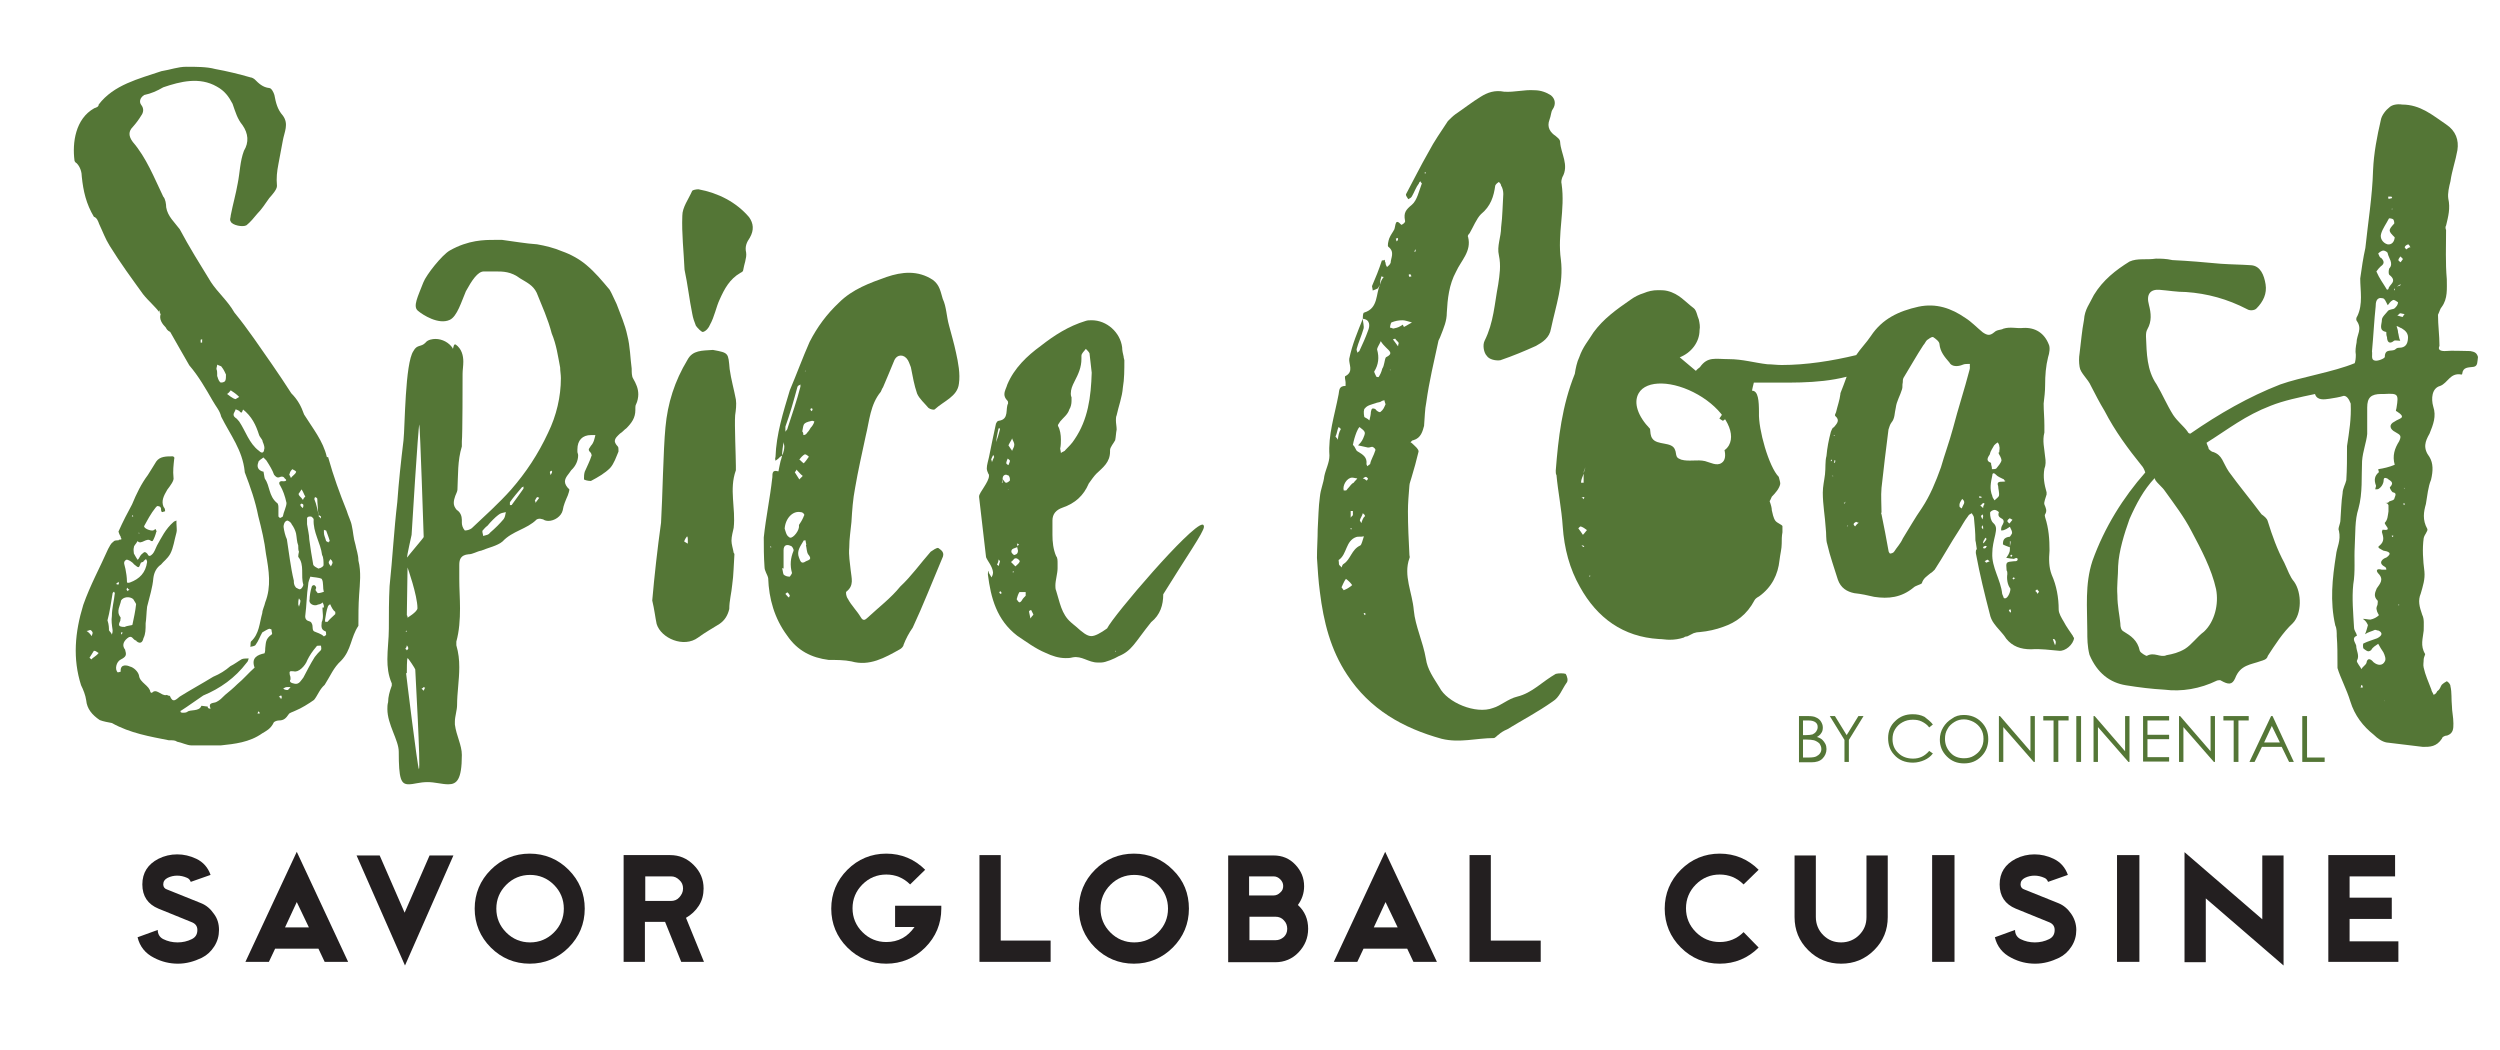
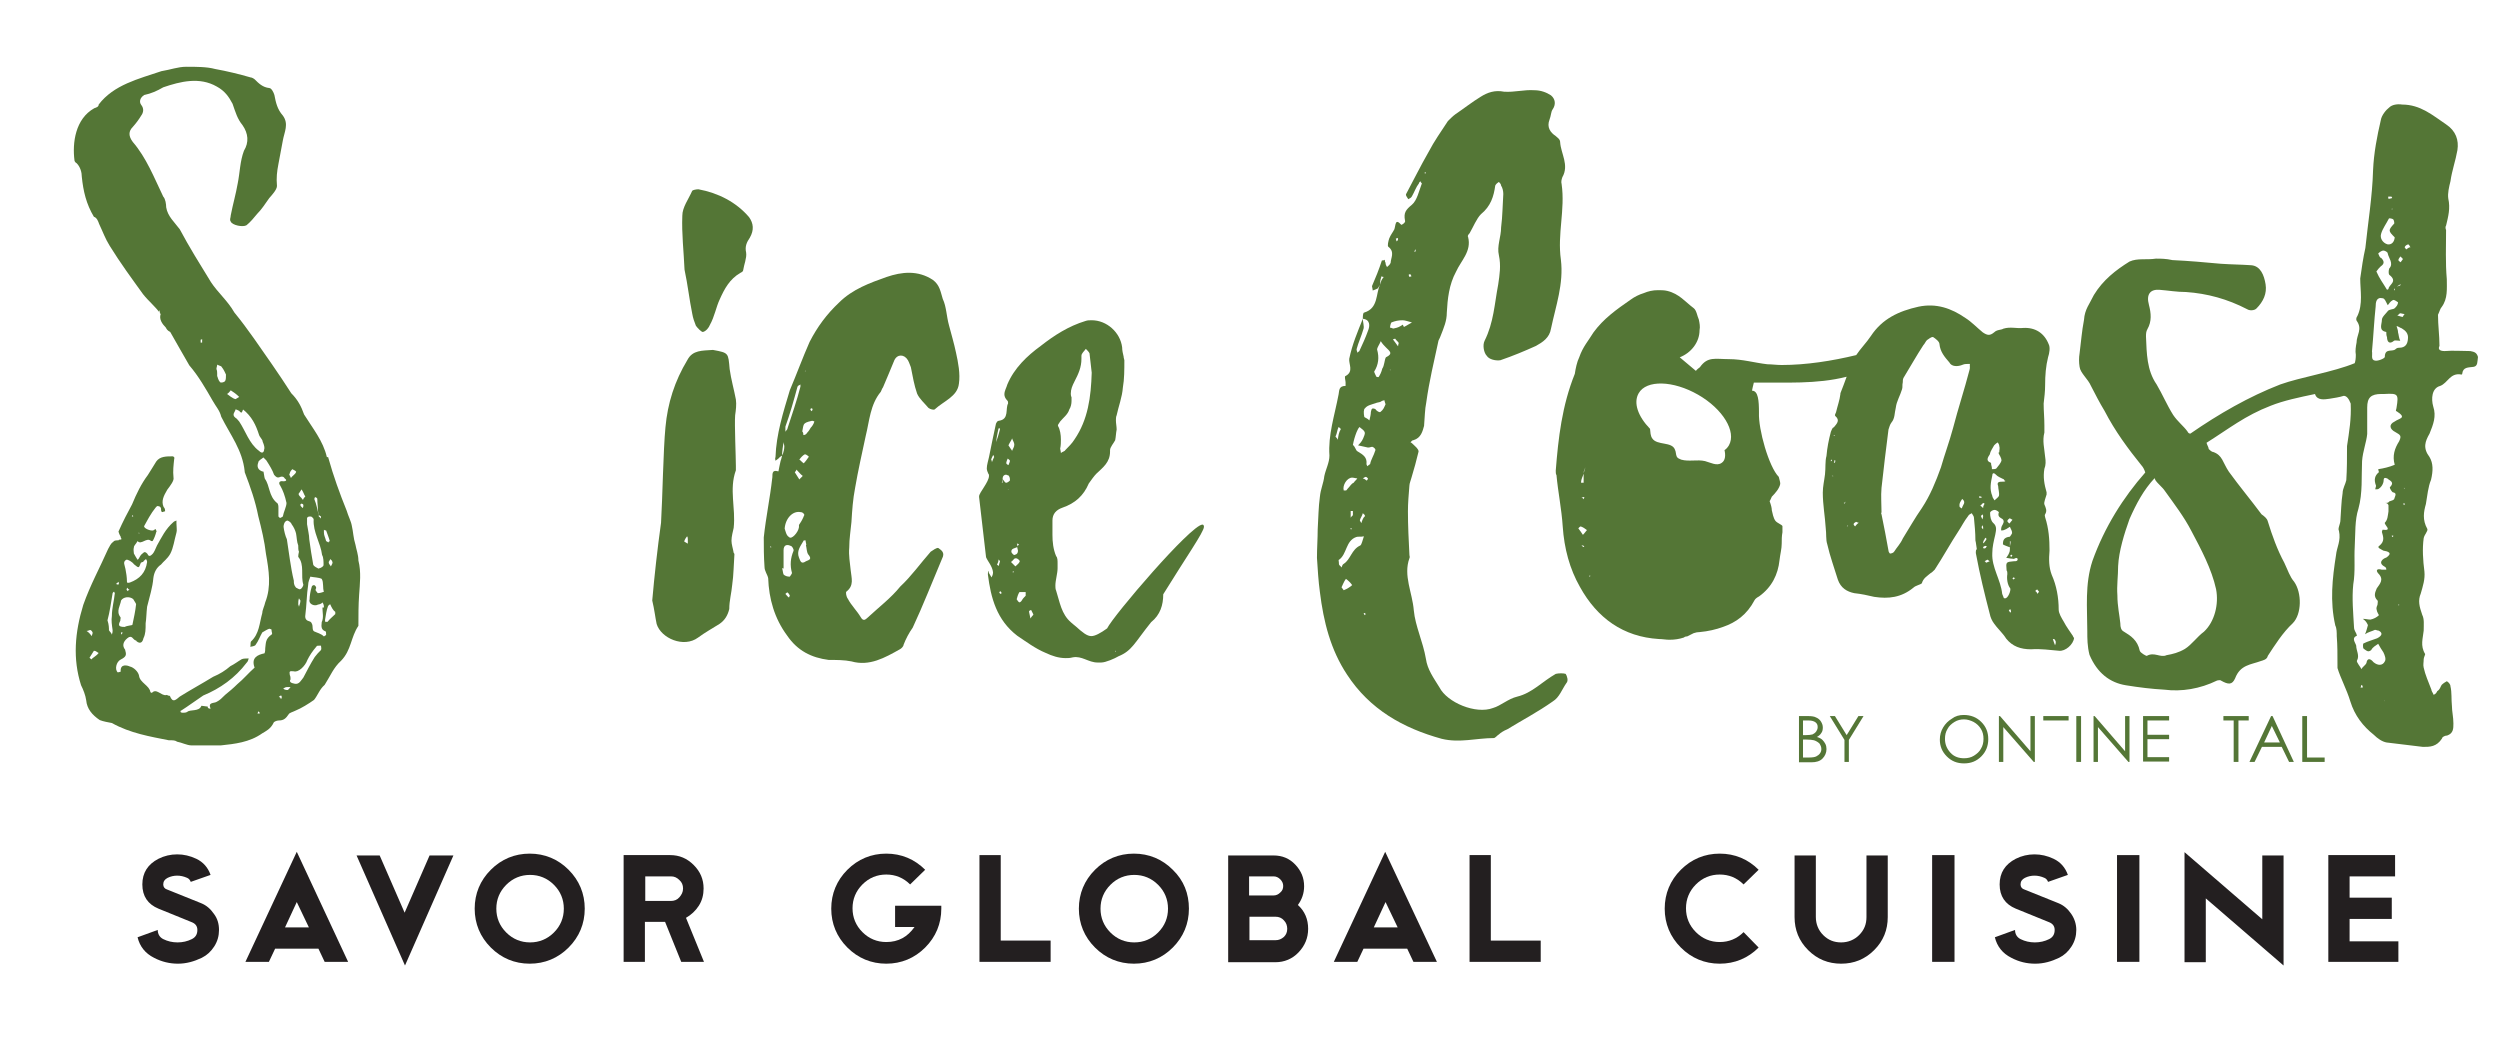
<svg xmlns="http://www.w3.org/2000/svg" version="1.1" id="Layer_1" x="0px" y="0px" viewBox="0 0 681.5 286.2" style="enable-background:new 0 0 681.5 286.2;" xml:space="preserve">
  <style type="text/css">
	.st0{fill:#547636;}
	.st1{fill:#231F20;}
</style>
  <g>
    <path class="st0" d="M39,80.2c-3.1-4.3-6.2-8.5-9.1-13.2c-1.2-1.9-1.9-3.9-2.9-6c-0.2-0.6-0.6-1.7-1.4-1.9c-2.1-3.5-2.9-7-3.3-10.9   c0-1.2-0.4-2.7-1.4-3.7c-0.4-0.2-0.6-0.6-0.6-0.8c-0.6-4.7,0.2-11.3,5.4-14.2c0.6-0.2,1.2-0.4,1.2-1c4.1-5.4,10.9-7,17.1-9.1   c2.5-0.4,4.5-1.2,6.8-1.2c2.7,0,5.6,0,7.8,0.6c3.3,0.6,6.6,1.4,9.7,2.3c0.4,0,1,0.4,1.2,0.6c1,1,2.1,2.1,3.9,2.3   c0.6,0,1.2,1.2,1.4,1.9c0.4,2.1,0.8,3.9,2.3,5.6c1.7,2.3,0.4,4.5,0,6.8c-0.4,2.1-0.8,4.3-1.2,6.4c-0.4,2.1-0.6,3.7-0.4,6   c0,1-1.4,2.5-2.1,3.3c-1.2,1.7-2.1,3.1-3.3,4.3c-0.8,1-1.9,2.3-2.9,3.1c-1,0.6-3.9,0-4.3-1c-0.4-0.6,0-1,0-1.7   c0.6-3.1,1.4-5.8,1.9-8.7c0.6-2.9,0.6-6,1.7-8.9c1.4-2.3,1.2-4.7-0.4-7c-1.4-1.7-1.9-3.5-2.7-5.8c-1-1.9-2.1-3.5-4.3-4.7   c-4.7-2.7-9.9-1.4-14.6,0.2c-1.7,1-3.3,1.7-5.2,2.1c-1.2,0.8-1.4,1.9-0.8,2.7c0.8,1,0.6,2.1,0,2.9c-0.6,1-1.4,2.1-2.3,3.1   c-1.2,1.2-1.2,2.5,0,4.1c3.7,4.3,5.8,9.7,8.3,14.9c0.6,0.6,0.8,2.1,0.8,2.9c0.4,2.5,2.3,4.1,3.7,6c2.5,4.7,5.6,9.7,8.5,14.4   c1.9,2.9,4.5,5,6.4,8.3c3.7,4.5,7,9.5,10.3,14.2c1.9,2.7,3.5,5.2,5.2,7.8c1.7,1.7,2.7,3.5,3.5,5.8c2.3,3.7,5.2,7.2,6.2,11.6   c0.4,0,0.4,0,0.4,0.2c1.4,5,3.1,9.7,5,14.4c0.4,1.4,1.2,2.9,1.4,4.1c0.4,1.7,0.4,3.3,1,5.2c0.2,1.2,0.8,2.7,0.8,4.3   c0.8,3.1,0.4,6.4,0.2,9.3s-0.2,5.6-0.2,8.5c-2.1,3.1-1.9,6.6-4.7,9.5c-2.1,1.9-2.9,4.1-4.5,6.6c-1.4,1.2-1.9,2.9-2.9,4.1   c-1.4,1-3.5,2.3-5,2.9c-0.8,0.4-1.7,0.6-1.9,1c-0.8,1.2-1.4,1.7-2.7,1.7c-0.6,0-1.4,0.4-1.4,0.6c-0.8,1.7-2.1,2.3-3.1,2.9   c-3.5,2.5-7.6,2.9-11.3,3.3c-2.9,0-5.2,0-8,0c-1.2,0-2.7-0.8-3.9-1c-0.6-0.4-1-0.4-2.3-0.4c-5-1-10.5-1.9-15.5-4.7   c-1-0.2-2.3-0.4-3.3-0.8c-2.1-1.4-3.5-3.1-3.7-5.4c-0.2-1.4-0.8-2.9-1.4-4.1c-2.3-7.2-1.7-14.4,0.6-21.9c1.9-5.4,4.5-10.1,6.8-15.3   c0.4-0.6,0.6-1.4,1.4-1.9c0.2-0.4,0.8-0.4,1.4-0.4c0.2-0.4,0.8,0,0.8-0.4c0-0.2-0.2-0.2-0.2-0.6c-0.4-0.6-0.6-1.4-0.6-1.4   c1.2-2.7,2.5-5.2,3.7-7.4c1.2-2.9,2.5-5.6,4.3-8c0.8-1.2,1.4-2.3,2.3-3.7c1-1.4,2.7-1.4,4.5-1.4c0.2,0,0.6,0.4,0.4,0.6   c-0.2,1.9-0.4,3.3-0.2,5.2c0.2,0.8-0.8,2.1-1.7,3.3c-1,1.7-1.7,3.1-1,4.7c0.4,0.4,0.4,0.8,0.4,1.2c-0.4,0-0.6,0.2-0.6,0.2   c-0.4,0-0.4-0.2-0.4-0.2c-0.2-0.4,0-0.8-0.2-1c0-0.2-0.4-0.4-0.6-0.4c-0.4-0.2-0.6,0.2-0.8,0.4c-0.4,0.6-0.8,1-1.2,1.7   c-0.8,1.2-1.2,2.1-1.9,3.3c-0.2,0.6,1.7,1.4,2.5,1.2c0.2-0.2,0.4-0.2,0.6-0.4c0.2,0.4,0.4,0.8,0.2,0.8c-0.2,0.8-0.6,1.9-1,2.5h-0.4   c-1.2-1.2-2.7,1.2-3.7,0c-0.4,0.8-1,1.2-1,1.7c-0.2,0.6,0,1.4,0,1.7c0.2,0.4,0.8,1.4,1,1.7c0.4-0.2,0.6-1,1-1.4   c0.6-0.4,0.8-1.2,1.7-0.2c0.4,1,1,0.4,1.4,0c0.4-0.4,0.8-1.4,1.2-2.3c1.2-2.1,2.3-4.5,4.5-6.4c0.2-0.2,0.4-0.2,0.8-0.4   c0,0.2,0,0.6,0,0.8c0,1,0.2,1.9,0,2.5c-0.6,2.1-0.8,4.1-1.7,5.8c-0.8,1.4-1.9,2.1-2.5,2.9c-1.2,0.8-1.9,2.1-2.1,3.7   c-0.2,2.5-1,5-1.7,7.8c-0.2,1.7-0.2,3.3-0.4,4.5c0,1.7,0,2.9-0.6,4.1c-0.2,1-0.8,1.7-1.9,0.8c0-0.2-0.2-0.2-0.2-0.2   c-0.8-0.2-1-1.7-2.3-0.6c-1.2,1-1.4,2.1-0.6,3.1c0.4,1.4,0.4,1.9-1.2,2.7c-1.2,0.6-1.7,2.7-0.8,3.5c0.2,0,0.8-0.2,0.8-0.2   c-0.2-2.3,1.9-1.7,2.5-1.4c1,0.2,2.3,1.4,2.5,2.5c0.2,1.9,2.9,2.7,3.1,4.5l0.4,0.2c1.2-1.4,2.5,0.8,3.9,0.6c0.2-0.2,0.4,0.2,1,0.2   c0.8,2.1,1.7,1,2.7,0.2c2.7-1.7,6-3.5,9.1-5.4c1.9-0.8,3.3-1.7,4.7-2.9c1.2-0.6,1.9-1.2,3.1-1.9c0.4-0.2,1.4-0.2,1.9-0.2   c-0.2,0.6-0.2,0.8-0.6,1.2c-3.1,4.1-7.2,7-11.8,8.9c-2.1,1.4-4.1,2.9-6,4.1c-0.2,0-0.2,0.2-0.2,0.4c0,0,0.2,0.2,0.6,0.2   c0.4,0,0.8,0,1.2-0.2c0.8-0.8,3.3,0,3.9-1.7c0.4,0,1.2,0.2,1.7,0.2c0,0.6,0.6,0.6,0.8,0.6c-0.8-1.9,1-1.4,1.7-1.9   c0.8-0.4,1.4-1,2.3-1.9c1-0.8,2.3-1.9,3.3-2.9c1.7-1.4,3.1-3.1,4.7-4.5c-1-2.7,0.8-3.5,2.7-3.9c0.2-0.4,0.2-1,0.2-1.4   c0.2-1.4,0-2.5,1.7-3.7c0.4-0.2,0-0.6,0-1.4c0,0-0.4-0.2-0.6-0.2c-0.6,0.2-1.2,0.6-1.9,1c-0.6,1-1,2.3-1.9,3.5   c-0.2,0.2-1,0.4-1.4,0.4c0.2-0.4,0-1,0.2-1.4c2.3-2.1,2.3-5,3.1-7.8c0-0.8,0.6-1.9,0.8-2.9c1.7-4.3,1-8.7,0.2-13.2   c-0.4-3.5-1.2-6.8-2.1-10.3c-0.8-4.1-2.1-7.8-3.7-12v-0.2c-0.6-5.8-3.9-9.9-6.4-14.9c-0.4-1.7-1.4-2.7-2.3-4.3   c-1.9-3.3-3.9-6.8-6.4-9.7c-1.7-2.9-3.3-5.8-5.2-9.1c-0.8-0.4-1-0.8-1.2-1.2c-1-1-1.9-2.3-1.4-3.7c-0.2,0-0.2-0.2-0.2-1l-0.2,0.2   c0.2,0.6,0.2,0.8,0.4,0.8C42.3,83.5,40.5,82.1,39,80.2z M25.2,172.4c0-0.2-0.2-0.4-0.4-0.6c-0.4-0.2-0.6,0.2-1.2,0.2   c0.6,0.4,0.8,0.6,1.4,1.4C25.2,172.6,25.4,172.4,25.2,172.4z M25.6,177.4c-0.4,0.6-0.6,1-1.2,1.9c0,0,0.6,0.6,0.6,0.4   c0.2-0.4,1.2-0.8,1.9-1.7C26.4,177.8,26.2,177.4,25.6,177.4z M29.7,171.8c0.2,0.4,0.6,0.6,0.8,1.2c0.2-0.6,0.2-0.8,0.2-1.2   c-0.2-1.4-0.4-2.7-0.2-3.9c0-2.1,0.6-4.1,0.8-6.2l-0.2-0.4c-0.2,0-0.4,0.4-0.4,0.4c-0.4,2.5-0.8,5.2-1.4,7.4   C29.7,170.3,29.7,171.2,29.7,171.8z M32.2,159.4c0.2-0.2,0.2-0.2,0.2-0.4c0-0.2,0-0.2-0.2-0.4c0,0.2-0.4,0.4-0.6,0.6   C31.8,159.2,32.2,159.4,32.2,159.4z M36.1,170.3c0.4-1.9,0.8-3.7,1-5.6c0-0.2-0.6-1-0.8-1.4c-1-0.8-2.7-0.6-3.3,0.4   c-0.2,1.4-1.4,2.9-0.2,4.5c0.2,0.2,0,0.4,0,1c-0.6,1.2-0.6,1.7,1.2,1.7C34.7,170.5,36.1,170.5,36.1,170.3z M33,172.4c0,0,0,0,0,0.2   v0.4c0.4-0.4,0.4-0.4,0.4-0.6H33z M39.8,152.4c-0.2,0.2-0.6,0.4-0.8,0.8c-0.2,0-0.2,0-0.6,0.2c-0.6,1.7-0.6,1.4-1.9,0.4   c-0.4-0.6-1.7-1.4-2.1-1.2c-1,0.6-0.4,1.4-0.2,2.5c0.2,1,0.4,2.3,0.4,3.3c0,0.4,0,0.6,0.8,0.4c2.7-1,4.3-2.7,4.7-5.6   C40.1,153.2,40.1,152.8,39.8,152.4z M34.7,160.2l-0.2,0.4c0,0.2,0.2,0.4,0.2,0.6c0-0.2,0.2-0.2,0.6-0.4   C34.9,160.6,34.7,160.2,34.7,160.2z M36.1,140.4c0,0.4-0.2,0.4-0.2,0.4h0.2h0.2C36.3,140.8,36.3,140.4,36.1,140.4z M38,145.4   c0-0.2-0.2-0.2-0.2-0.2s0,0,0,0.2C37.8,145.4,37.8,145.4,38,145.4z M54.7,92.6c0,0.2,0,0.8,0,0.8h0.4c0,0,0-0.6,0-0.8   c0,0,0,0,0-0.2C54.9,92.6,54.9,92.6,54.7,92.6z M59.2,102.5c0.2,0.4,0.2,1,0.8,1.7c0.4,0.2,1.2,0,1.4-0.4c0.2-0.4,0.2-1,0.2-1.7   c-0.2-0.4-0.6-1.4-1.2-2.1c0-0.2-0.4-0.2-1.2-0.6c0,0.4-0.2,0.8-0.2,1.2c0.2,0.4,0.2,1,0.2,1.2C59.2,102.1,59.2,102.1,59.2,102.5z    M62.9,106.4c0,0-0.6,0.8-1,1c0.6,0.4,1.4,1.2,2.3,1.4c0,0,0.4-0.2,1-0.6C64.4,107.4,63.8,107,62.9,106.4z M65.2,112   c-0.4-0.2-0.8-0.4-1-0.4c0,0.6-1.2,1.4,0,2.3c0.4,0.2,0.6,0.6,1,1c1.7,2.5,2.7,6,5.4,8c1,1,1.4,0.2,1.4-0.4c0.2-0.4,0-1.2-0.4-2.1   c0-0.6-0.8-1.2-1-1.9c-0.8-2.5-1.9-5-4.5-7h0.2C66,112.2,66,113,65.2,112z M70.6,194.5h0.2c0-0.4-0.2-0.4-0.4-0.6   c0,0,0,0.2-0.2,0.6C70.4,194.5,70.4,194.5,70.6,194.5z M72.2,130.5c1.4,1.9,1,4.7,3.3,6.6c0.4,0.2,0.4,1,0.4,1.4c0,0.6,0,1.7,0,2.3   c0,0,0,0,0.4,0.4c0.2,0,0.8-0.4,0.8-0.4c0.2-1.2,1-2.7,1-3.7c-0.4-1.9-1-3.5-1.7-4.7c-0.6-0.8-0.2-1.4,0.8-1.2c1,0,1-0.4,0.4-0.8   c-0.2-0.4-0.6-0.6-1.2-0.4c-0.8,0.4-1.2,0-1.7-0.6c-0.4-1.2-1.2-2.5-2.1-3.9c-0.2-0.2-0.6-0.6-0.8-0.8c-0.4,0.4-1.4,0.8-1.4,1.4   c-0.4,1-0.2,2.1,1.4,2.5v-0.2C72,129.3,72,129.9,72.2,130.5z M74.9,138v-0.2V138z M76.6,190.6l0.2-0.4c0-0.2,0-0.6-0.2-0.6   c0,0-0.2,0-0.6,0.4C76.4,190.1,76.4,190.1,76.6,190.6z M78.2,147c0.6,3.7,1,7.6,1.9,11.3c0,0.6,0,1.2,0.6,1.9   c0.2,0,0.8,0.6,1.2,0.4c0.2,0,0.8-0.8,0.8-1.2c-0.8-2.5,0.4-5.4-1.4-7.6c0-0.8,0.2-1.2,0.2-1.4c-0.2-0.4-0.2-1-0.2-1.7   c-0.4-1-0.4-2.3-0.6-3.3c-0.2-0.8-0.6-1.7-1.2-2.5c-0.2-0.6-1-1-1.2-1c-0.8,0.2-1,1.2-1,1.7C77.4,144.6,77.8,146.2,78.2,147z    M78.4,188.1c0.2,0,0.6-0.6,0.8-0.8c-0.4,0-0.6,0-1,0s-0.6,0.2-1,0.4C77.6,188.1,78.2,188.1,78.4,188.1z M80.7,128.7   c0.2-0.2-0.6-0.6-1-0.8c-0.4,0.4-0.6,0.6-0.8,1.4c-0.2,0,0.2,0.4,0.4,1C79.7,129.7,80.5,129.3,80.7,128.7z M79,184   c0.2,0.4,0.2,0.8,0.2,1.2c-0.4,0.6,0,1,1.2,1.2c1.2,0.2,1.7-1,2.3-1.7c1-1.9,1.9-3.7,3.1-5.6c0.6-0.8,1-1.2,1.7-1.9   c0.2-0.4,0-0.8,0-1.2c-0.8,0-1.2,0-1.2,0.2c-1.2,1.4-1.9,2.5-2.5,3.7c-0.6,1.7-2.5,3.5-3.7,3.1C79,182.9,78.8,182.9,79,184z    M83.2,135.3c-0.4-0.6-0.4-1-1-1.9c-0.2,0.4-0.8,1.2-0.8,1.2c0,0.6,0.6,0.8,1.2,1.7C82.7,135.7,83.4,135.3,83.2,135.3z M81.3,164.8   c0,0,0.2,0.4,0.2,0.6c0.2-0.6,0.4-1.2,0.4-1.7c0,0-0.2-0.2-0.4-0.6C81.3,163.7,81.3,164.2,81.3,164.8z M82.7,137.7   c0-0.2-0.2-0.4-0.6-0.4c0,0-0.4,0.4-0.2,0.4c0,0.2,0.2,0.4,0.6,0.8C82.7,138.2,82.7,138,82.7,137.7z M88.3,165.6   c0-0.4,0-0.8-0.4-1.4c-0.2,0.4-1,0.6-1.2,0.6c-1,0.6-2.7-0.2-2.3-1.4c0-0.8,0.2-2.3,0.6-3.5c0-0.2,0.4-0.4,0.6-0.4s0.6,0.4,0.6,0.8   c0,0-0.4,0.6,0,0.8c0,0.2,0.2,0.2,0.4,0.6c0.8,0,1.7-0.4,1.7-0.4c-0.4-1,0-2.5-0.6-3.5c-0.8-0.4-2.1-0.4-3.1-0.6   c-0.2,0.6-0.6,1.4-0.6,2.3c-0.4,2.5-0.4,5.4-0.8,8.5c0,0.8,0.4,1.2,1.2,1.4c0.2,0,0.6,0.4,0.6,0.6c0.4,0.6,0,1.7,0.6,2.1   c0.8,0.4,1.9,0.6,2.7,1.4l0.6-0.4c0-0.6,0-1-0.2-1c-1-0.4-1.2-1-1-2.5c0.6-1.2,0.2-2.7,0.2-3.9C87.9,165.6,87.9,165.6,88.3,165.6z    M85.4,154c0.2,0.4,1,0.8,1.4,1c0.8-0.2,1.4-0.6,1.4-1c0-0.8,0-2.1-0.4-2.7c-0.4-3.3-2.5-6.2-2.3-9.7c0,0,0-0.2-0.2-0.4   c-0.4-0.4-0.4-0.4-0.8-0.4c-0.2,0-0.6,0-0.8,0.4c0,0.4,0,1,0,1.7c0.2,1.4,0.6,2.9,0.6,4.1C84.6,149.3,85,151.8,85.4,154z    M86.7,139.4c0-0.8-0.2-2.3-0.2-3.3c0-0.4-0.2-0.4-0.6-0.6c-0.2,0.2-0.2,0.6-0.2,0.6c0.6,1.4,0.8,2.9,1.2,4.3c0,0.4,0,0.4,0,0.4   s0.6,0.4,0.6,0.6c0-0.2,0-0.6,0-0.6s0,0-0.6-0.4C86.9,140.2,86.9,140.2,86.7,139.4z M88.9,144.6c0,0-0.4,0-0.6-0.2   c0,0.2,0,0.4,0,0.8c0,0.8,0.4,1.4,0.6,2.3c0.4,0.2,0.4,0.2,0.6,0.4c0-0.2,0.4-0.4,0.4-0.4C89.6,146.4,89.3,145.8,88.9,144.6z    M89.3,169.5c0.6-0.8,1.2-1.2,2.1-2.1c0,0,0-0.4,0-0.6c-0.6-0.4-1-1.2-1.4-2.1c0,0-0.6,0.4-0.6,0.6c-0.4,1-0.6,2.5-0.8,3.7   c0,0.2,0,0.4,0.2,0.6C88.9,169.5,88.9,169.5,89.3,169.5z M90.6,153.2c0-0.4-0.4-0.6-0.6-0.8c0,0.2-0.4,0.8-0.4,0.8   c0,0.6,0.4,0.8,0.6,1.2C90.4,154,90.8,153.4,90.6,153.2z" />
-     <path class="st0" d="M161.1,118.6c-2.3,0-3.7,1.4-3.7,3.9c0,0.2,0,0.4,0,0.6c0,0.4,0.2,0.6,0.2,1c0,1.4-0.6,2.9-1.9,4.1   c-0.6,1-1.7,1.9-1.7,3.1c0,0.6,0.4,1.4,1.2,2.1c0,0,0,0,0,0.2s-0.2,0.8-0.4,1.4c-0.6,1.4-1.2,2.7-1.4,4.1c-0.4,1.7-2.3,2.9-3.9,2.9   c-0.6,0-1.2-0.2-1.4-0.4c-0.2,0-0.6-0.2-1-0.2c-0.4,0-0.8,0.2-0.8,0.2c-2.7,2.7-6.6,3.1-9.3,6c-1.4,1.2-3.9,1.7-5.8,2.5   c-1.2,0.2-2.3,1-3.5,1c-2.1,0.2-2.5,1.4-2.5,2.9c0,0.6,0,1.4,0,1.9c0,0.6,0,1.4,0,1.9c0,2.7,0.2,5.4,0.2,8c0,3.1-0.2,6.2-1,9.1   c0,0.4,0,0.8,0,1c0.6,2.1,0.8,3.9,0.8,6c0,3.5-0.6,7-0.6,10.3c0,1.4-0.6,3.1-0.6,4.5c0,0.2,0,0.6,0,0.8c0.4,3.1,1.9,5.6,1.9,8.3   c0,6.8-1.4,8-3.7,8c-1.7,0-3.7-0.6-5.6-0.6c-2.3,0-3.7,0.6-5.2,0.6c-2.1,0-2.7-1.4-2.7-8.9c0-3.1-3.1-7.4-3.1-11.6   c0-0.6,0-1.2,0.2-1.9c0-1.4,0.4-2.9,1-4.5c0-0.2,0-0.2,0-0.4v-0.2c-1-2.3-1.2-4.5-1.2-6.6c0-2.7,0.4-5.6,0.4-8.3   c0-3.9,0-7.8,0.2-11.6c0.8-7.6,1.2-15.3,2.1-22.9c0.4-5.6,1-11.1,1.7-16.9c0.4-3.7,0.4-21,2.7-24.3c1-1.9,2.1-1,3.3-2.3   c0.6-0.8,1.9-1,2.7-1c1.9,0,3.7,1,4.7,2.5v0.2c0.2,0,0.2-1.2,0.6-1.2h0.2c1.7,1.2,2.1,3.1,2.1,4.7c0,1.2-0.2,2.3-0.2,3.3   c0,1.7,0,16.7-0.2,18.4c0,0,0,0.4,0,0.8c0,0.2,0,0.4,0,0.6c-1.2,3.9-1,7.8-1.2,11.8c0,0.4-0.4,1.2-0.6,1.7   c-0.2,0.6-0.4,1.2-0.4,1.9c0,0.6,0.2,1.2,0.8,1.9c1,0.6,1.4,1.7,1.4,2.7c0,0.2,0,0.6,0,0.8c0,0.6,0.2,1.4,0.8,2.1c0,0,0,0,0.2,0   c0.4,0,1.2-0.2,1.7-0.6c3.5-3.3,7.4-6.8,10.7-10.5c4.1-4.7,7.4-9.7,10.1-15.5c2.3-4.7,3.5-9.9,3.5-14.9c0-1-0.2-1.9-0.2-2.9   c-0.6-3.1-1-6.2-2.3-9.3c-1-3.9-2.7-7.6-4.1-11.1c-1-2.1-2.9-2.9-4.5-3.9c-2.5-1.9-4.7-1.9-6.8-1.9c-0.8,0-1.7,0-2.3,0   c-0.4,0-0.6,0-0.8,0c-1.7,0-3.3,2.5-4.9,5.4c-1.2,2.8-2.4,6.9-4.4,7.8c-3,1.4-7.3-1.3-8.7-2.5c-1.4-1.2,0-3.8,1.5-7.7   c0.8-2.1,5.1-7.5,7.2-8.7c5.1-2.9,9.5-2.9,12.1-2.9c0.4,0,0.4,0,0.8,0c0.4,0,1,0,1.4,0c3.1,0.4,6.4,1,9.5,1.2   c2.3,0.4,4.7,1,6.8,1.9c2.3,0.8,4.7,2.1,6.6,3.7c2.5,2.1,4.3,4.3,6.4,6.8c0.6,1,1.2,2.5,1.9,3.9c1,2.7,2.3,5.6,2.9,8.5   c0.8,3.1,0.8,6.2,1.2,9.1c0,1,0,2.1,0.4,2.7c0.8,1.4,1.4,2.7,1.4,4.3c0,0.8-0.2,1.9-0.6,2.7c-0.2,0.2-0.2,1-0.2,1   c0,0.2,0,0.4,0,0.6c0,2.1-1,3.5-2.5,5c-0.4,0.2-1,1-1.7,1.4c-0.6,0.6-1.4,1.2-1.4,2.1c0,0.2,0.2,0.8,0.8,1.4c0.2,0.2,0.2,0.6,0.2,1   c0,0.2,0,0.2,0,0.4c-0.6,1.4-1.2,3.3-2.3,4.5c-1.4,1.4-3.3,2.5-5.2,3.5c-0.2,0-0.2,0-0.2,0c-0.6,0-1.4-0.2-1.7-0.4   c0-0.2,0-0.2,0-0.4c0-0.4,0-1,0.2-1.7c0.6-1.4,1.4-2.9,1.9-4.5l-0.2-0.6c-0.4-0.4-0.6-0.6-0.6-1c0-0.2,0.4-0.6,0.6-1   c0.8-0.8,1-2.1,1.2-2.9C161.9,118.6,161.3,118.6,161.1,118.6z M110.9,171.8c0,0,0,0.2-0.4,0.4c0.4,0,0.4,0,0.4,0   C110.9,172,110.9,172,110.9,171.8z M110.5,176.9c0,0,0.4,0.2,0.4,0.4c0.2-0.2,0.4-0.4,0.4-0.6s-0.2-0.6-0.4-0.8   C110.9,176.5,110.5,176.7,110.5,176.9z M113.2,182.5c0-0.2-1.9-3.1-2.1-3.1c-0.2,0.2-0.2,3.5-0.2,4.1h-0.2c0,0.2,3.1,25.6,3.5,26.2   C114.7,209.1,113.2,182.9,113.2,182.5z M112.2,145.8c0,0.2-1.4,6-1.2,6.2c0-0.2,4.5-5.4,4.5-5.6c0,0-1-30.5-1.2-30.7   C114,116.3,112.2,145.6,112.2,145.8z M110.9,167.7c0.2,0.2,0.2,0.4,0.2,0.8h-0.2c0,0,2.9-1.7,2.9-2.7c0-3.5-2.7-11.1-2.7-11.1   C111.1,154.5,110.9,167.9,110.9,167.7z M115.9,187.5l-0.4-0.2c-0.2,0.2-0.4,0.4-0.6,0.4c0.2,0.2,0.4,0.4,0.6,0.6   C115.7,187.9,115.7,187.7,115.9,187.5z M133.6,145.2c1.4-1.2,2.7-2.5,3.7-3.7c0.4-0.6,0.4-1,0.6-1.9c-0.8,0.2-1.4,0.2-2.1,0.8   c-0.8,0.6-2.1,1.9-2.9,2.9c-0.6,0.4-1.2,1.2-1.4,1.4v0.2c0,0.4,0.2,0.8,0.2,1.2C132.8,145.8,133.2,145.8,133.6,145.2z M139.6,137.5   c1-1.4,2.3-3.1,3.1-4.3c0-0.2,0-0.4,0-0.6c-0.2,0.2-0.4,0.2-0.4,0.2c-1.2,1.4-2.3,2.7-3.3,4.1c0,0.2,0,0.6,0,0.8   C139.4,137.7,139.6,137.7,139.6,137.5z M147,135.7c0,0-0.4-0.2-0.6-0.2c-0.2,0.2-0.4,0.6-0.6,1c0,0,0.2,0.2,0.2,0.6   C146.2,136.7,146.6,136.3,147,135.7z M150.5,128.5l-0.2-0.2c-0.2,0.2-0.4,0.2-0.4,0.4c0,0,0,0.2,0.2,0.8   C150.3,129.1,150.5,128.9,150.5,128.5z" />
    <path class="st0" d="M180.2,142.5c0.4-6.6,0.6-19.8,1.2-26c0.6-6.6,2.5-12.6,6-18.4c1.4-2.7,4.1-2.5,6.8-2.7h0.2   c4.3,0.8,4.1,0.8,4.5,5.2c0.4,2.9,1.2,5.6,1.7,8.3c0.2,1.4,0,2.9-0.2,4.3c-0.2,2.5,0.2,11.3,0.2,13.8c0,0.4,0,0.8,0,1.2   c-1.9,5.2,0,10.3-0.6,15.7c-0.2,1-0.6,2.3-0.6,3.5c0,1,0.4,2.1,0.6,3.3c0,0,0.2,0.2,0.2,0.4c-0.2,2.7-0.2,5.6-0.6,8.3   c-0.2,2.3-0.8,4.3-0.8,6.6c-0.4,1.7-1.2,3.1-2.7,4.1c-1.9,1.2-3.9,2.3-5.8,3.7c-3.9,2.9-10.1,0.2-11.3-3.7   c-0.4-1.9-0.6-3.9-1.2-6.4C178.4,156.9,179.2,149.7,180.2,142.5z M186,58.8c0-2.3,1.7-4.5,2.7-6.8c0.2-0.2,1-0.4,1.7-0.4   c5.4,1,10.3,3.5,13.8,7.6c1.2,1.7,1.4,3.5,0.2,5.6c-0.8,1.2-1.4,2.3-1,4.1c0.2,1.4-0.6,3.3-0.8,4.7c0,0.4-0.4,0.6-0.8,0.8   c-2.9,1.7-4.3,4.3-5.6,7.2c-1,2.1-1.4,4.7-2.7,7c-0.2,0.6-1,1.7-1.9,1.9c-0.4,0-1.4-1-1.9-1.7c-0.4-1-0.8-2.1-1-3.3   c-0.8-3.9-1.2-7.8-2.1-12C186.4,68.7,185.8,63.7,186,58.8z M187.3,146.2c-0.2,0.2-0.6,0.8-0.8,1.4c0,0,0.6,0.4,1,0.6   c0-0.4,0-0.6,0-1C187.5,146.8,187.5,146.4,187.3,146.2z" />
    <path class="st0" d="M212.2,125c-0.2,0.2-0.6,0.4-0.8,0.6c0-0.2-0.2-0.6,0-1c0.2-6.2,2.1-12.2,3.9-18.2c1.9-4.5,3.5-8.9,5.4-13.2   c2.1-4.1,4.7-7.6,8-10.7c3.7-3.7,8.5-5.4,13-7c4.1-1.4,8.5-1.9,12.6,0.8c1.9,1.4,2.1,3.3,2.7,5.2c1,2.1,1,4.7,1.7,7.2   c0.6,2.3,1.4,5,1.9,7.4c0.6,2.7,1.2,5.8,0.8,8.5c-0.4,3.5-4.1,4.7-6.6,7c-0.2,0.2-1.2,0-1.7-0.4c-1-1.2-2.5-2.5-3.1-3.9   c-0.8-2.3-1.2-4.7-1.7-7.2c-0.2-0.4-0.4-1.2-0.8-1.9c-1-1.7-2.9-1.7-3.7,0c-1,2.5-2.1,5-3.1,7.4c-0.2,0.2-0.4,0.8-0.6,1.2   c-2.9,3.5-3.1,8-4.1,12c-1,4.7-2.1,9.5-2.9,14.2c-0.6,3.1-0.8,6-1,9.3c-0.2,2.3-0.6,4.5-0.6,7c-0.2,2.1,0.2,4.1,0.4,6.2   c0.2,2.1,1,4.1-1.2,5.8c-0.2,0.2,0,1.4,0.4,1.9c1,1.9,2.5,3.3,3.5,5c0.8,1.4,1.4,0.6,2.1,0c2.9-2.7,6.2-5.2,8.7-8.3   c3.1-2.9,5.4-6.2,8.3-9.5c0.6-0.4,1.7-1.2,2.1-1c0.8,0.6,1.9,1.2,1,2.9c-2.7,6.4-5.2,12.8-8,18.8c-1,1.4-1.9,3.1-2.5,4.7   c0,0.4-0.6,1-1,1.2c-4.1,2.3-8.3,4.7-13.2,3.3c-1.9-0.4-4.1-0.4-6.2-0.4c-4.7-0.6-8.5-2.5-11.3-6.6c-3.5-4.7-5-10.1-5.2-15.7   c-0.2-1-1-1.9-1-3.1c-0.2-2.7-0.2-5.6-0.2-8c0.6-5.6,1.7-10.7,2.3-16.1c0.2-0.8-0.4-2.5,1.7-1.9c0.2-1,0.4-2.1,0.6-2.9   c0.2-0.4,0.2-0.8,0.4-1.4c0,0,0-0.2,0.2-0.4c0.2-0.6,0.4-1.4,0.4-2.1c0-0.4-0.2-0.8-0.2-1.2c-0.2,1.2-0.4,2.5-0.4,3.7   C212.6,124.5,212.4,124.8,212.2,125z M210.1,149.3l0.2-0.2c-0.2,0-0.2-0.2-0.2-0.2l-0.2,0.2C210.1,149.1,210.1,149.3,210.1,149.3z    M213.2,154.9c0.2,0.6,0.2,1.2,0.4,1.7c0.4,0.4,1,0.6,1.7,0.6c0,0,0.6-0.8,0.6-1c-0.6-2.1-0.4-4.1,0.4-6c0.2-0.4-0.4-1.4-0.8-1.4   c-0.8-0.4-1.9-0.4-1.9,1.2s0,3.3,0,5C213.4,154.9,213.4,154.9,213.2,154.9z M215.1,146.4c0.6,0.8,2.5-1.2,2.7-2.7   c0-0.2,0-0.4,0-0.6c0.4-0.6,0.8-1.2,1.2-2.1c0-0.2,0.4-0.6,0.2-0.8c-0.2-0.4-0.6-0.6-1-0.6c-2.1-0.4-4.1,1.7-4.3,4.5   C214.1,144.6,214.3,146,215.1,146.4z M214.1,117.7c0.2-0.4,0.6-0.6,0.6-1c1.2-3.7,2.5-7.4,3.5-11.3c0-0.2,0-0.4,0-0.6   c-0.2,0.2-0.6,0.2-0.8,0.6c-1,3.7-2.1,7.6-3.3,10.9C214.1,116.9,214.1,117.3,214.1,117.7z M215.1,162.9c0-0.2,0.2-0.4,0.2-0.6   c-0.2-0.4-0.4-0.6-0.6-0.8c-0.2,0-0.4,0.2-0.6,0.4C214.5,162.3,214.7,162.7,215.1,162.9z M218.8,129.7c-0.6-0.4-1-1-1.7-1.7   c0,0.4-0.6,0.8-0.4,0.8c0.4,0.6,0.6,1,1.2,1.9C218.4,130.1,218.8,129.9,218.8,129.7z M219.8,148.5c0-0.2-0.2-0.8-0.2-1.2   c-0.4,0-0.6,0-0.6,0.2c-0.8,1.4-1.9,2.7-1.2,4.5c0.4,1,0.6,1.9,1.9,1c1-0.4,1.7-0.6,0.6-1.9c-0.4-0.6-0.4-1.7-0.6-2.5L219.8,148.5z    M220.5,124.5c-0.4-0.4-1-0.8-1.2-0.6c-0.4,0.2-1,0.8-1.4,1.4c0.4,0.2,0.6,0.6,1.2,1C219.6,125.8,220,125.2,220.5,124.5z    M219,118.6c0.4,0,0.8-0.2,1-0.6c0.4-0.4,0.8-1,1-1.4c0.4-0.4,0.8-1,1-1.7c0,0-0.4-0.2-0.6-0.2c-0.6,0.2-1.4,0.2-2.1,0.8   c-0.4,0.4-0.4,1.2-0.6,2.1C219,117.9,219,118.4,219,118.6z M219.4,101.2h0.2V101L219.4,101.2z M221.3,111.3c-0.2,0-0.4,0.2-0.4,0.2   c0,0.2,0.2,0.4,0.2,0.6c0.2-0.2,0.4-0.2,0.4-0.4C221.5,111.8,221.5,111.3,221.3,111.3z" />
    <path class="st0" d="M266.9,135.5v-0.2c0-1,2.7-3.9,2.7-5.6c0-0.2,0-0.4-0.2-0.6c-0.2-0.4-0.4-1-0.4-1.4c0-1,0.4-2.1,0.6-3.1   c0.6-2.9,1.2-6,1.9-9.1c0.2-0.4,0.4-0.8,0.8-0.8c2.9-0.4,1.7-3.3,2.5-4.7c0,0,0,0,0-0.2c0-0.2,0-0.4-0.2-0.6   c-0.6-0.6-0.8-1.2-0.8-1.7c0-1,0.6-1.9,0.8-2.7c1.9-4.5,5.4-7.8,9.1-10.5c3.7-2.9,7.6-5.4,12.2-6.8c0.6-0.2,1-0.2,1.7-0.2   c4.1,0,7.8,3.3,8.3,7.4c0,0.8,0.2,1.7,0.4,2.5c0,0.4,0.2,0.8,0.2,1c0,2.5,0,5.2-0.4,7.4c-0.2,2.7-1.2,5.2-1.7,7.6   c-0.2,0.4-0.2,1-0.2,1.4c0,0.8,0.2,1.7,0.2,2.5c-0.2,1-0.2,1.9-0.4,2.9c-0.4,0.8-1.4,1.9-1.4,2.7c0,0.2,0,0.2,0,0.4   c0,2.9-1.9,4.3-3.7,6c-0.6,0.6-1.4,1.7-2.1,2.7c-1.4,3.3-3.7,5.4-7.2,6.6c-1.7,0.6-2.7,1.7-2.7,3.5c0,1.2,0,2.7,0,3.9   c0,1.9,0.2,3.9,1,5.8c0.4,0.4,0.4,1.2,0.4,2.1c0,0.4,0,0.8,0,1.2c0,1.4-0.6,3.3-0.6,4.7c0,0.4,0,1,0.2,1.4c1,3.1,1.4,6.4,4.1,8.7   c0.4,0.4,1,0.8,1.2,1c1.9,1.7,3.1,2.7,4.3,2.7c1,0,2.5-0.8,4.3-2.1c1.7-3.5,22.9-28.3,26-28.3c0.2,0,0.4,0.2,0.4,0.6   c0,1.4-5,8.5-11.1,18.4c0,2.9-0.8,5.6-3.3,7.6c-4.5,5.6-5.2,7.8-8.9,9.3c-1,0.6-3.5,1.7-4.7,1.7c-0.4,0-0.6,0-1,0   c-2.5,0-4.3-1.9-6.8-1.4c-0.8,0.2-1.2,0.2-1.9,0.2c-1.9,0-3.7-0.6-5.4-1.4c-2.9-1.2-5.4-3.1-7.8-4.7c-5.6-4.3-7.2-10.3-8-16.7   c0-0.4,0-0.8,0.2-1c0,0.2,0,0.6,0.2,0.8c0.2,0.4,0.4,0.6,0.6,1c0.2-0.4,0.4-0.8,0.4-1.4c-0.2-1.7-1.4-2.9-1.9-4.1L266.9,135.5z    M270.4,126c0.2-0.6,0.4-1,0.6-1.4c0-0.2-0.2-0.4-0.2-0.6c-0.2,0.2-0.4,0.8-0.6,1.2C270.2,125.4,270.4,125.6,270.4,126z    M271.2,122.1c0-0.2,0-0.6,0-0.8c0.6-1.4,1-2.7,1.4-4.3c0-0.2-0.2-0.2-0.2-0.4c0,0.2-0.2,0.2-0.2,0.2c-0.4,1.7-0.6,3.1-0.8,4.5   C271.4,121.7,271.2,121.9,271.2,122.1z M272.2,154.3c0.2-0.4,0.2-0.8,0.4-1.2c0-0.2-0.2-0.4-0.4-0.6c0,0.6-0.2,1-0.4,1.4   C271.8,154,272,154,272.2,154.3z M272.6,161.1c0,0.2-0.2,0.4-0.2,0.4c0,0.2,0.4,0.4,0.4,0.4c0.2,0,0.2-0.2,0.2-0.4   C272.8,161.3,272.8,161.3,272.6,161.1z M273.1,131.6h0.2c0-0.4,0-0.6,0-1c0.4,0.4,0.6,1,1,1c0.2,0,0.6-0.2,1-0.6c0-0.2,0-0.2,0-0.4   c0-0.4-0.2-0.8-0.4-1c-0.2,0-0.6-0.2-0.6-0.2c-0.6,0-1,0.4-1,1.2C273.3,130.9,273.1,131.4,273.1,131.6z M275.3,125.6   c0-0.2-0.4-0.4-0.6-0.6c-0.2,0.4-0.4,1-0.4,1.2c0,0.2,0.2,0.4,0.6,0.6C275.1,126.2,275.3,126,275.3,125.6z M274.9,133.4   c0,0,0,0-0.2,0c0,0,0.2,0,0.2,0.2C274.9,133.4,274.9,133.4,274.9,133.4z M275.9,122.9c0.2-0.6,0.6-1,0.6-1.7c0-0.6-0.4-1-0.6-1.7   c-0.2,0.6-0.6,1-1,1.9C275.3,122.1,275.7,122.5,275.9,122.9z M278,153c0-0.2-0.6-0.8-1-0.8h-0.2c-0.4,0-0.6,0.6-1.2,1   c0.4,0.4,0.6,0.6,1.2,1.2C277.4,153.8,277.8,153.6,278,153z M277.8,148.3c-0.2,0-0.4,0-0.6-0.2c0,0.2,0.2,0.6,0.2,1   c-0.8,0.4-1.7,0.4-1.7,1.2c0,0,0,0,0,0.2c0.2,0.4,0.6,0.8,0.8,0.8c0.8-0.2,1-0.6,1-1.2c0-0.2-0.2-0.6-0.2-1   C277.6,148.7,277.6,148.5,277.8,148.3z M276.1,155.7c0,0,0,0,0,0.2c0,0.2,0,0.2,0,0.2c0.2,0,0.2-0.2,0.2-0.4H276.1z M278,164.2   c0,0,0.4-0.2,0.6-0.6c0.2-0.4,0.6-0.8,1-1.2c0-0.4,0-0.8,0-1c-0.6,0-1.4,0-1.7,0c-0.4,0.6-0.6,1.4-0.8,2.1c0-0.2,0-0.2,0-0.2   C277.4,163.7,277.6,164.2,278,164.2z M281.7,167.5c-0.2-0.4-0.4-0.8-0.6-1.2c-0.2,0-0.6,0.2-0.6,0.4s0.2,0.8,0.4,1.9   C281.3,167.9,281.7,167.7,281.7,167.5z M297,96.3c-0.2-0.4-0.6-0.8-1-1.2c-0.4,0.6-1.2,1.2-1.2,1.9c0,0.2,0,0.6,0,0.8   c0,2.3-0.8,4.1-1.9,6.2c-0.6,1.2-1,2.1-1,3.3c0,0.2,0,0.6,0.2,1c0,0.4,0,0.6,0,1c0,0.8-0.2,1.7-0.6,2.3c-0.4,1.4-1.7,2.3-2.5,3.3   c-0.2,0.4-0.6,0.8-0.6,1v0.2c0.6,1,0.8,2.5,0.8,3.7c0,0.6,0,1.7-0.2,2.5c0,0.2,0.2,0.8,0.2,1.2c0.4-0.4,1-0.4,1.2-0.8   c0.8-0.8,1.9-1.9,2.5-2.9c3.7-5.4,4.5-11.6,4.7-18.2C297.4,100,297.2,98.1,297,96.3z M304.2,177.6c0-0.2,0-0.2,0-0.2   c-0.2,0-0.2,0.2-0.2,0.2C304.2,177.6,304.2,177.6,304.2,177.6z" />
    <path class="st0" d="M375.6,78.6c-0.4,0.2-0.8,0.4-1.4,0.6c0-0.4-0.2-1-0.2-1.2c1-2.3,1.9-4.5,2.7-7c0.2,0,0.6,0,0.8-0.2   c0,0.2,0,0.6,0.2,0.8c0,0.6,0.2,0.8,0.4,1.2c0.4-0.4,0.8-0.6,1-1.2c0-1.2,1.2-2.9-0.6-4.3c-0.4-0.2,0-1.7,0.2-2.3   c0.4-1,1-1.7,1.4-2.5c0.4-1.2,0.2-3.1,1.9-1.2c0.6-0.2,1.2-0.8,1-1.2c-0.4-2.1,0.2-2.9,1.9-4.3c1.4-1.2,1.9-3.7,2.7-5.8   c0,0-0.4-0.4-0.4-0.6c-0.2,0.2-0.4,0.4-0.4,0.6c-0.8,1-1.2,2.3-1.9,3.5c-0.2,0.4-0.6,0.6-1,0.8c-0.2-0.4-0.8-1-0.6-1.4   c2.1-3.9,3.9-7.6,6.2-11.6c1.4-2.7,3.3-5.4,5.2-8.3c0.6-0.6,1.4-1.4,2.1-1.9c2.1-1.4,4.5-3.3,6.8-4.7c1.9-1.2,3.9-1.9,6.4-1.4   c2.9,0.2,5.4-0.6,8.3-0.4c1.7,0,3.3,0.6,4.5,1.4c1.2,1,1.4,2.5,0.4,3.9c-0.4,0.6-0.4,1.7-0.8,2.7c-0.8,2.1,0.2,3.5,1.7,4.5   c0.4,0.4,1.2,0.8,1.2,1.7c0.2,3.1,2.5,6.2,0.6,9.5c-0.2,0.6-0.4,1.2-0.2,1.9c1,7-1.2,13.6-0.2,20.6c0.8,6.6-1.4,12.6-2.7,18.8   c-0.4,2.5-2.3,3.7-4.1,4.7c-3.1,1.4-6.2,2.7-9.7,3.9c-1.2,0.2-3.1-0.2-3.7-1.2c-0.8-0.8-1.2-2.9-0.6-4.1c2.5-5,2.7-10.1,3.7-15.3   c0.4-2.7,0.8-5.2,0.2-8c-0.6-2.5,0.6-5,0.6-7.6c0.4-3.1,0.4-6.2,0.6-9.1c0-0.8-0.2-1.7-0.6-2.3c0-0.4-0.4-0.8-0.6-1   c-0.6,0.4-0.8,0.6-1,1c-0.4,2.9-1.2,5.6-3.9,7.8c-1.2,1.2-2.1,3.5-3.1,5.2c-0.4,0.4-0.6,0.8-0.4,1c1,3.9-1.9,6.4-3.3,9.5   c-1.9,3.5-2.3,7.4-2.5,11.1c0,2.3-0.8,4.1-1.7,6.4c-0.2,0.6-0.6,1.2-0.6,1.4c-1.2,5.6-2.5,10.9-3.3,16.7c-0.4,1.9-0.4,4.1-0.6,6.4   c-0.4,1.4-0.8,3.3-2.9,3.9c-0.4,0-0.6,0.4-0.8,0.6c0.2,0,0.6,0.4,0.8,0.6c0.6,0.6,1.4,1.2,1.4,1.9c-0.6,2.5-1.2,4.7-1.9,7   c-0.2,0.8-0.6,1.7-0.6,2.3c-0.2,2.5-0.4,4.7-0.4,7c0,3.9,0.2,7.8,0.4,11.8c0,0.4,0.2,0.6,0,1c-1.7,4.7,0.8,9.3,1.2,14.2   c0.4,4.3,2.5,8.5,3.3,13.2c0.4,2.9,2.1,5.2,3.7,7.8c2.1,4.1,9.9,7.4,14.6,5.6c2.1-0.6,4.1-2.5,6.6-3.1c4.1-1,6.8-4.1,10.5-6.2   c0.8-0.2,2.1-0.2,2.7,0c0.4,0.6,0.8,1.9,0.2,2.5c-1.2,1.7-1.9,3.9-3.7,5c-4.1,2.9-8.5,5.2-12.4,7.6c-1,0.4-1.9,1-2.3,1.4   c-0.4,0.2-1,1-1.4,1c-4.7,0-9.3,1.4-14.2,0.2c-10.5-2.9-19.6-8-25.8-17.5c-4.5-6.8-6.4-14.4-7.4-22.5c-0.4-2.9-0.6-6.2-0.8-9.3   c0-2.7,0.2-5.4,0.2-7.8c0.2-3.3,0.2-6,0.6-8.9c0.2-2.1,1-3.7,1.2-5.6c0.4-1.9,1.4-3.7,1.4-5.6c-0.4-5.6,1.4-10.9,2.5-16.7   c0.2-1,0-2.3,1.9-2.3c0,0,0-0.6,0-1c0-0.4-0.4-1.7,0-1.7c2.3-1.2,0.8-3.3,1-4.7c0.8-3.9,2.3-7.4,3.7-10.9c0,0.8,0.4,2.1,0.2,2.7   c-0.6,2.1-1.4,3.7-1.9,5.6c0,0.4,0.2,0.6,0.2,1c0-0.2,0.6-0.4,0.6-0.6c0.8-1.7,1.7-3.7,2.3-5.4c0.6-1.4,0.6-3.1-1.4-3.3   c0-0.6,0-1.7,0.4-1.7c3.9-1.2,3.1-5.2,4.3-7.6c0.2-0.8,0.4-1.4,1-2.1c-0.4,0-0.6-0.2-0.6-0.2c-0.2,0.6-0.4,1.2-0.4,2.1v0.2   C376,78,375.8,78.2,375.6,78.6z M365.5,117c0-0.2-0.4-0.4-0.6-0.6c-0.4,0.8-0.4,1.7-0.8,2.5c-0.2,0.2,0.4,0.4,0.6,1   C364.8,118.8,365,117.8,365.5,117z M365.7,154.7c0.2-0.4,0.2-0.8,0.6-1c1.9-1.2,2.1-3.9,4.5-5c0.4-0.2,0.6-1.4,1-2.5   c-0.8,0.2-1.7,0-2.1,0.2c-2.9,1-2.5,4.7-4.7,6.2c-0.2,0,0,0.4,0,1.2C365,154.1,365.5,154.3,365.7,154.7z M365.7,160.1l0.6,0.8   c1-0.4,1.9-1,2.3-1.4c-0.4-0.6-1-1.2-1.7-1.7C366.3,158.6,366.1,159.3,365.7,160.1z M367.3,133.3c0.8-0.8,1-1.4,1.7-1.7   c0.4-0.6,0.8-0.8,1-1.2c-0.4,0-1-0.2-1.4-0.2c-1.4,0-2.7,2.1-2.3,3.5c0.4,0,0.6,0,0.6,0C367.1,133.7,367.1,133.5,367.3,133.3z    M368.8,140.3c0-0.4,0-0.8,0-1c-0.2,0-0.6,0-0.6,0c0,0.4,0,0.8,0,1.9C368.3,140.7,368.8,140.7,368.8,140.3z M368.3,144h-0.2   c0.2,0.4,0.2,0.4,0.2,0.4l0.2-0.4C368.3,144,368.3,144,368.3,144z M370,123c1.7,1,2.7,1.7,2.5,3.5c0,0.2,0.2,0.4,0.2,0.6   c0.2-0.2,0.6-0.4,0.8-0.6c0.2-1.2,1-2.3,1.4-3.7c0.2-0.2-0.2-0.8-0.8-1c-0.4,0-0.6,0.2-1.2,0.2c-0.8-0.2-1.7-0.4-2.7-0.6   c0.6-0.6,1-1,1.4-1.9c0.2-0.6,0.6-1.2,0.4-1.7c-0.2-0.6-1-1-1.4-1.4c-0.4,0.4-0.6,1-0.8,1.4c-0.4,1-0.8,2.3-1,3.5   C369.4,121.7,369.6,122.8,370,123z M372.1,140.7c0-0.4-0.4-0.6-0.6-0.8c-0.2,0.8-0.6,1.2-0.8,1.9c0,0.2,0.2,0.4,0.4,0.8   C371.4,141.7,371.6,141.1,372.1,140.7z M372.5,131c0.2,0,0.4-0.4,0.4-0.6c-0.2-0.2-0.4-0.4-0.6-0.4c-0.2,0-0.4,0.2-0.8,0.4   C372.1,130.6,372.3,130.8,372.5,131z M371.9,167.1l-0.2,0.2c0.2,0,0.2,0.4,0.4,0.4c0,0,0,0,0.2-0.4   C372.1,167.3,372.1,167.1,371.9,167.1z M377.4,109.1c-0.2,0-0.8,0.2-1,0.4c-0.4,0.2-1,0.2-1.4,0.4c-1.2,0.4-2.3,0.6-2.9,1.4   c-0.4,0.2-0.4,1.4-0.2,2.3c0,0.2,0.8,0.4,1.4,1c0.2-0.8,0.4-1.7,0.4-2.3c0.2-0.8,0.2-1.2,1.2-0.8c0.4,0.6,1.2,1,1.4,0.8   c0.8-0.6,1-1.2,1.4-2.1C377.6,109.8,377.4,109.4,377.4,109.1z M375.8,102.8c0.4-0.6,0.8-1.4,1-2.3c0.6-0.8,0.6-2.5,1-3.1   c2.1-1,1-1.7,0-2.7c-0.4-0.4-1-1-1.4-1.7c-0.4,1-1,1.7-1,2.3c0.6,2.1,0.4,4.1-0.8,6c0,0.2,0.4,1,0.6,1.4   C375.4,102.8,375.6,102.8,375.8,102.8z M377.4,90.6c0,0.2,0,0.2,0,0.2V90.6z M382.8,89.1c0.4-0.2,1.4-0.8,2.1-1.2   c-0.8-0.2-1.9-0.6-2.5-0.6c-1.2,0-2.1,0.2-3.1,0.6c-0.2,0.2-0.4,1.2-0.4,1.4c0.4,0,0.8,0.4,1.2,0.2c1-0.2,1.4-0.4,2.3-1   C382.6,88.9,382.6,89.1,382.8,89.1z M378.9,100.7v0.2h0.2L378.9,100.7z M381.3,93.5c-0.2-0.4-0.6-0.6-1-1.2c0,0-0.4,0.2-0.6,0.2   c0.4,0.6,0.8,1,1.4,1.9C381.1,94.1,381.3,93.5,381.3,93.5z M381.1,64.8c0,0.2-0.6,0.2-0.6,0.2c0,0.2,0.2,0.6,0.2,0.8   c0.4-0.2,0.4-0.6,0.4-0.6C381.1,65,381.1,65,381.1,64.8z M384.8,75.3c-0.2-0.2-0.2-0.4-0.4-0.6l-0.4,0.2c0,0.2,0.2,0.4,0.2,0.6   C384.4,75.5,384.6,75.3,384.8,75.3z M385.9,68.3v-0.4c-0.2,0.4-0.2,0.4-0.4,0.6c0,0,0.2,0,0.2,0.2   C385.9,68.5,385.9,68.5,385.9,68.3z M388.6,46.9c-0.2,0-0.2,0-0.2,0c0,0.2,0,0.2,0,0.4c0,0,0,0,0.2,0   C388.6,47.1,388.6,47.1,388.6,46.9z" />
    <path class="st0" d="M673.4,95.7c-2.3,0-4.7-0.2-7,0c-1.2,0-1.9-0.4-1.4-1.4c0-2.9-0.4-5.6-0.4-8.5c0.4-0.8,0.6-1.7,1-2.1   c1.7-2.3,1.4-5,1.4-7.6c-0.4-4.5-0.2-9.1-0.2-13.4c-0.2-0.4-0.2-1,0-1.2c0.6-2.5,1.2-4.7,0.6-7.4c-0.2-1.4,0.2-3.1,0.6-4.7   c0.4-2.9,1.4-5.6,1.9-8.5c0.4-2.7-0.4-5.2-3.1-7c-3.7-2.5-7-5.4-12-5.4c-1.2-0.2-2.7,0-3.5,0.8c-0.8,0.6-2.1,2.1-2.3,3.5   c-1,4.3-1.9,8.9-2.1,13.6c-0.2,7.2-1.4,14.4-2.1,21.2c-0.6,2.7-1,5.4-1.4,8.3c0,3.3,0.8,7-0.8,10.3c-0.2,0.2-0.4,0.8-0.2,1.2   c1.7,2.3,0,3.9,0,6c-0.2,1-0.4,2.3-0.2,3.3c0,1-0.1,1.7-0.3,2.3c-5.8,2.4-14.7,3.8-20.3,5.8c-8.5,3.3-16.7,8-24.5,13.4   c-0.4,0-0.6-0.2-0.8-0.6c-1-1.4-2.7-2.7-3.9-4.5c-1.7-2.7-2.9-5.6-4.5-8.3c-2.7-3.9-2.7-8.5-2.9-13c0-0.8,0-1.4,0.4-2.1   c1.2-2.1,1-4.3,0.4-6.6c-0.8-2.9,0.4-4.3,2.9-4.1s4.7,0.6,7.2,0.6c5.8,0.4,11.3,1.9,16.7,4.7c0.6,0.4,1.9,0.4,2.5-0.2   c1.9-1.9,2.9-4.1,2.5-6.6c-0.4-2.5-1.4-5-3.9-5.2c-2.9-0.2-5.4-0.2-8.3-0.4c-4.3-0.4-8.9-0.8-13.2-1c-1.7-0.4-3.3-0.4-4.5-0.4   c-2.5,0.4-5-0.2-7.2,0.8c-3.7,2.3-7.2,5-9.7,9.1c-1.2,2.5-2.5,3.9-2.7,6.8c-0.6,3.1-0.8,6-1.2,9.1c-0.2,1.2-0.2,2.5,0,3.7   c0.2,1.7,2.3,3.3,3.1,5.2c1.2,2.3,2.3,4.5,3.7,6.8c2.9,5.6,6.4,10.3,10.1,14.9c0.4,0.4,0.8,1.2,1,1.9c-6,6.8-11.1,14.9-14.4,24.1   c-2.1,6.4-1.4,12.8-1.4,19.2c0,1.9,0,4.1,0.6,6.4c2.1,5,5.6,7.6,9.9,8.3c3.7,0.6,7,1,10.5,1.2c4.7,0.6,9.7-0.2,14.4-2.5   c0.2,0,0.8-0.2,1,0c2.1,1.2,3.1,1.2,3.9-0.6c1.4-3.7,4.3-3.7,7-4.7c0.6-0.2,1.7-0.4,1.9-1.4c1.9-2.9,4.1-6.4,6.8-8.9   c2.5-2.5,2.5-8.3,0.4-11.3c-1.2-1.4-1.7-3.1-2.7-5.2c-1.9-3.5-3.3-7.4-4.5-11.3c-0.2-0.8-1-1.4-1.7-1.9c-2.9-3.9-6-7.6-8.9-11.6   c-1.7-2.5-1.7-4.5-4.3-5.4c-0.4,0-1-0.6-1.2-0.8c0-0.4-0.4-1-0.6-1.7c6.2-3.9,10.5-7.4,17.5-10.1c3.5-1.4,7.8-2.3,12.1-3.2   c0,0,0,0.1,0,0.1c0.6,1.7,2.5,1.4,3.9,1.2c1.2-0.2,2.7-0.4,3.9-0.8c0.8,0,1.4,0.8,1.9,2.1c0.2,4.1-0.4,7.6-1,11.6   c0,3.1,0,6.4-0.2,9.3c-0.2,1-1,2.3-1,3.5c-0.4,2.5-0.4,5-0.6,7.4c0,1-0.8,2.3-0.4,2.9c0.6,2.7-0.6,4.5-0.8,6.6   c-1,6.4-1.7,12.6-0.2,19.2c0.4,0.8,0.4,1.9,0.4,2.9c0.2,2.5,0.2,5,0.2,8.7c0.8,2.7,2.5,5.8,3.5,9.1c1.2,3.9,3.5,6.8,6.4,9.1   c1,1,2.3,1.9,3.5,2.1c3.3,0.4,6.4,0.8,9.9,1.2c1.9,0,3.7,0,5.2-2.3c0-0.4,0.8-0.8,1.4-0.8c1.7-0.6,1.7-1.9,1.7-3.3   c0-1.7-0.4-3.3-0.4-4.7c-0.2-1.9,0-3.7-0.4-5.4c0-0.6-0.6-1.2-1-1.4c-0.4,0.2-1,0.6-1.4,1c-0.4,0.6-0.4,1.2-1.2,1.7   c-0.2,0.4-0.4,0.8-1,1c-0.2-0.6-0.6-1-0.6-1.4c-0.8-2.1-1.7-4.1-2.1-6c-0.2-0.8,0-1.4,0-2.3c0-0.4,0.4-1.2,0.4-1.4   c-1.4-2.3-0.6-4.3-0.4-6.4c0-1.7,0.2-3.1-0.4-4.3c-0.8-2.3-1.2-3.9-0.4-5.8c0.6-2.1,1.2-3.9,1-6c-0.4-3.1-0.6-6.2-0.2-9.1   c0.2-1,1.2-1.9,1-2.5c-1.4-2.5-1-4.7-0.4-6.8c0.4-2.3,0.6-4.7,1.4-6.6c0.6-2.5,0.6-4.5-0.4-6.2c-1.9-2.5-1.2-4.3,0-6.4   c1-2.5,1.9-4.7,1-7.4c-0.6-2.1-0.4-5,1.9-5.6c2.1-0.8,2.7-3.7,5.8-3.1c0,0,0.2,0,0.2-0.2c0.2-1.9,1.7-1.7,3.1-1.9   c1.2-0.2,1-1.4,1.2-2.7C675.1,95.9,674.2,95.9,673.4,95.7z M604.1,160.6c0.8,4.1-0.4,8.9-3.3,11.6c-1.9,1.4-3.3,3.5-5.2,4.7   c-1.7,1-3.3,1.4-5,1.7c-1.7,0.8-3.3-1-5.4,0.2c-0.2,0-1.7-0.8-1.9-1.4c-0.6-2.9-2.5-4.1-4.3-5.2c-0.8-0.4-1-1.2-1-2.3   c-0.2-2.1-0.8-4.7-0.8-7.6c-0.2-2.7,0.2-5.2,0.2-8c0.2-4.1,1.7-8.9,3.1-12.8c1.9-4.3,3.9-8,6.8-11.1c0,0,0.2,0,0.2,0.4   c0.8,1.2,1.9,1.9,2.7,3.1c2.5,3.5,5.2,7,7.2,10.9C600,149.7,602.9,155.1,604.1,160.6z M655.5,85.6c-0.4,0.4-0.4,0.8-0.6,0.8   s-0.6-0.2-1.4-0.4c0.4-0.2,0.6-0.6,0.8-0.6C654.6,85.4,655,85.6,655.5,85.6z M653.4,78.1c0.4-0.2,0.7-0.5,1-0.6v0.2   C654.2,77.9,653.8,78,653.4,78.1z M654.4,69.9c0.2,0.4,0.6,0.4,0.6,0.8c-0.2,0.2-0.4,0.6-0.6,0.8c-0.2-0.2-0.6-0.4-0.6-0.6   C653.8,70.7,654,70.3,654.4,69.9z M651.1,53.6c0.2,0,0.4,0,0.8,0c0,0,0.2,0.2,0.2,0.4c-0.2,0-0.6,0.2-1,0.2   C651.1,54,650.9,53.6,651.1,53.6z M652.2,56.9c0,0.2-0.2,0.2-0.2,0.2v-0.2C652,56.9,652,56.9,652.2,56.9z M649.1,63.7   c0.4-1.4,1.4-2.7,2.1-4.1c0-0.2,1,0,1.2,0.2s0.4,1.2,0.2,1.2c-1.6,1.8-1.6,1.9,0.2,3.7c-0.1,1.3-0.9,2.1-2,1.9   C649.5,66.2,648.7,64.9,649.1,63.7z M652.8,78.6c0,0.2,0,0.3,0,0.6c-0.2-0.2-0.2-0.2-0.2-0.2C652.6,78.8,652.8,78.6,652.8,78.6z    M649.1,70.3c-0.4,0-0.6-0.8-0.8-1.2c0.4-0.4,1-0.8,1.4-0.8c0.4,0,1.2,0.4,1.2,0.8c0.2,1.2,1.7,2.7,0.4,4.1c-0.2,0.6-0.2,1.4,0,1.7   c2.5,1.9-0.2,2.7-0.2,3.9l-0.4,0.2c-1-1.7-2.1-3.1-2.9-5c0.4-0.6,0.8-1,1.2-1.4C649.9,72,650.1,71.3,649.1,70.3z M644.1,187.5   c-0.4-0.2-0.6,0-0.6,0c0-0.2,0.2-0.6,0.2-0.8c0.2,0.2,0.4,0.2,0.4,0.4C644.1,187,643.9,187.3,644.1,187.5z M650.1,191.2   c0-0.2-0.2-0.2-0.2-0.2h0.2C650.1,191,650.1,191,650.1,191.2z M652.4,146.2l-0.2,0.2c-0.2-0.2-0.2-0.2-0.2-0.4c0.2,0,0.2,0,0.4,0   V146.2z M654,165c0,0,0,0-0.2,0v-0.2h0.2C654,164.8,654,164.8,654,165z M652.8,114.9c-1.7,0.8-1.4,2.1,0.2,2.9c1.4,0.8,1.7,1,1,2.5   c-1.2,1.9-1.9,3.9-1.2,6.4c-1.4,0.6-3.1,1-4.5,1.2c0,0.2,0.2,0.8,0.2,0.8c-1.2,1-1.4,2.1-0.8,3.7c0,0.4-0.2,0.6-0.2,1   c0.4,0,0.8,0,1-0.2c0.6-0.4,1-1,1.2-1.7c0.2-0.6-0.2-1.7,1.2-1c0.2,0.4,2.1,0.8,0.6,2.3c-0.2,0.2,0.6,1.4,0.8,1.4   c1.2,0.2,0.6,1,0.4,1.7c0,0.4-0.8,0.6-1.4,0.8c-0.2,0.4-0.6,0.4-1.2,0.4c0.6,0,0.8,0.2,1,0.6c0,0.8,0,1.2,0,1.7   c-0.2,1.2-0.2,2.3-1,3.1c-0.2,0.6,2.3,2.3-0.6,1.9c0,0-0.2,0.4-0.2,0.6c0.4,1.4,0.8,2.5-0.6,3.7c-1,0.6,0.4,1,1,1.4   c1.2,0.2,2.7,0.6,0.8,1.9c-0.8,0.2-2.5,1.4-0.4,2.5c0.4,0.2,0.4,0.6,0.4,0.8c-0.6,0-1,0-1.2,0c-1.4-0.4-1.7,0.2-1,1   c1.7,1.7,0.4,2.9-0.4,4.1c-0.4,1-1,2.1,0.2,3.3c0.2,0,0,1,0,1.2c-0.2,0.4-0.4,1-0.2,1.4c0,0.4,0.6,1.4,0.6,1.4   c-0.6,0.6-1.4,1-2.3,1.2c-0.8,0-1.2-0.2-2.1-0.2c0.6,0.4,1,0.8,1.4,1.7c-0.2,0.6-0.4,1.7-0.8,2.5c0.8-0.6,1.9-0.8,2.7-1.2   c0.4,0,0.6,0.2,1,0.2c1.2,0.6,1,1.4-0.4,2.1c-1,0.4-2.5,0.8-3.7,1.4c-0.2,0-0.2,1.2,0,1.4c0.6,0.4,1.2,1.2,2.1,0.4   c0.4-0.8,1.2-1.2,1.9-1.7c0.4,0.8,1,1.7,1.4,2.3c0.4,0.8,0.8,1.9,0.4,2.5c-0.6,1.2-1.9,1.2-3.1,0.2c-0.8-1-1.7-1.2-1.9,0.2   c-0.2,0.6-1,1-1.4,1.7c-0.2-0.6-1.4-1.9-1.2-2.3c0.8-1.4-0.2-2.7-0.2-4.1c-0.2-0.8-1.4-2.1,0.2-2.7c0,0-0.2-0.8-0.4-1   c-0.2-0.4-0.4-0.8-0.4-1.4c-0.2-3.7-0.6-7.8-0.2-11.6c0.6-3.5,0.2-7,0.4-10.3c0.2-3.7,0-7.2,1-10.3c1.2-4.3,0.8-8.9,1-13   c0.2-2.7,1.2-5.2,1.4-7.4c0-2.5,0-5,0-7.2c0-2.7,1-3.7,3.9-3.7c0.4,0,0.6,0,0.8,0c3.7-0.2,3.9,0,3.3,3.7c0,0.4-0.4,1,0,1   C656.3,114,654,114,652.8,114.9z M655.5,137.7c-0.2-0.2-0.2-0.2-0.4-0.2c0-0.2,0.2-0.2,0.2-0.4l0.2,0.2   C655.5,137.3,655.5,137.5,655.5,137.7z M655.3,133c0.2,0,0.2,0,0.2,0.2C655.5,133.2,655.3,133.2,655.3,133z M654,94.8   c-0.2,0-0.6,0-1,0.4c-0.8,0.8-2.9-0.4-2.9,2.1c0,0.4-1.9,1.2-2.7,1c-1.2-0.2-0.6-1.7-0.8-2.5c0.4-4.3,0.6-8.5,1-12.2   c0-1.2,0.2-2.7,1.9-2.3c0.6,0,1,1.2,1.4,1.9c0.4-0.4,0.6-1,1.4-1.4c0.4-0.2,1,0.4,1.4,0.6c0,0.6-0.4,1.2-1,1.7   c-0.2,0.2-1.2,0.2-1.7,0.6c-0.6,0.8-1.7,1.7-1.7,2.5c0,1.2-1,2.9,1.2,3.3c0,0.4,0,1,0.2,1.4c0,1.2,0.6,2.1,1.9,1   c0.2-0.2,1.2,0,1.7,0c-0.4-0.8-0.4-1.7-0.6-2.3c0-0.6-0.2-1-0.4-1.7c0.4,0,0.8,0.4,1.4,0.6c1,0.6,1.9,1.4,1.7,2.9   C656.3,93.8,655.7,94.8,654,94.8z M655.9,68c0,0-0.2-0.4-0.4-0.6c0.2-0.4,0.4-0.6,1-0.8c0,0,0,0,0.2,0.2c0.2,0.2,0.2,0.4,0.4,0.6   C656.7,67.4,656.5,67.6,655.9,68z" />
-     <path class="st0" d="M431.9,131.3h0.6c0-1,0-1.7,0-2.5v-0.2c0.4-0.8,0.4-1.4,0.6-1.9c-0.2,0.4-0.4,1-0.6,1.7c0,0.2,0,0.4,0,0.4   C432.4,129.6,431.9,130.2,431.9,131.3z" />
    <path class="st0" d="M432.6,135.2c0,0-0.2,0-0.6,0.2c0.4,0,0.4,0.2,0.6,0.4c0-0.2,0.2-0.4,0.2-0.4S432.8,135.2,432.6,135.2z" />
    <path class="st0" d="M432.8,148.8c-0.2-0.2-0.2-0.4-0.4-0.4c0,0,0,0-0.4,0c0.4,0.2,0.4,0.4,0.4,0.4   C432.6,148.8,432.6,148.8,432.8,148.8z" />
    <path class="st0" d="M433.8,115.8v-0.2V115.8z" />
    <path class="st0" d="M434.4,156.6h-0.2c0,0.2,0,0.2,0,0.4C434.4,156.8,434.4,156.8,434.4,156.6z" />
-     <path class="st0" d="M470.7,113.7c0-0.2-0.6-0.8-1-1c-0.2,0.2-0.6,0.8-1,1.4c0.4,0.2,0.8,0.6,1,0.6   C469.9,114.5,470.7,114.1,470.7,113.7z" />
    <path class="st0" d="M565.1,173.4c-0.8-1.2-1.9-2.7-2.5-3.9c-0.6-1-1.4-2.3-1.4-3.3c0-3.3-0.6-6.6-1.9-9.5   c-0.8-2.1-0.8-4.3-0.6-6.6c0-3.1-0.2-6-1.2-9.1c0-0.2-0.2-0.6,0-0.8c0.6-1,0.2-1.7-0.2-2.7c-0.2-0.6,0.4-1.9,0.6-2.7   c0-0.2,0-0.4,0-0.6c-0.6-2.1-1-4.1-0.6-6.4c0.4-1,0.4-2.1,0.2-3.3c-0.2-2.3-0.8-4.3-0.2-6.6c0-0.6,0-1.2,0-1.9c0-2.1-0.2-3.9-0.2-6   c0.2-1.7,0.4-3.3,0.4-5c0-2.7,0.2-5.2,0.8-7.6c0.4-1.2,0.6-2.7,0.2-3.5c-1.2-3.1-3.7-4.7-7-4.5c-1.7,0.2-3.5-0.4-5.4,0.2   c-0.6,0.4-1.7,0.2-2.5,1c-1.2,1-1.9,0.8-3.1,0c-1.7-1.4-3.1-2.9-4.7-3.9c-3.9-2.7-8-4.1-12.8-3.1c-5.4,1.2-9.9,3.3-13,8   c-1.2,1.8-2.8,3.4-4,5.2c-6.6,1.6-13.7,2.7-20.3,2.7c-1.4,0-2.7-0.2-3.9-0.2c-3.5-0.4-6.8-1.4-10.5-1.4c-3.7,0-5.8-0.8-7.9,2.2   c-0.4,0.3-0.8,0.6-1.1,1l-4.4-3.7c3.1-1.2,5.4-4.1,5.4-7.4c0.2-1,0-1.9-0.2-2.9c-0.4-0.8-0.6-2.5-1.4-3.1c-2.3-1.7-3.9-3.9-7.2-4.7   c-0.8-0.2-1.7-0.2-2.5-0.2c-1.5,0-2.7,0.3-3.9,0.8c-1.3,0.4-2.5,1-3.6,1.8c-3.9,2.7-7.4,5.2-10.1,8.9c-1.4,2.3-2.9,3.9-3.9,6.8   c-0.6,1.2-1,3.1-1.2,4.5c-3.5,8.7-4.5,17.5-5.2,26.4c0,0.4,0,1,0.2,1.2c0.4,4.5,1.4,9.3,1.7,14c0.4,6,1.9,11.6,4.7,16.5   c4.7,8.5,11.8,13.6,21.5,14.2c1,0,1.9,0.2,2.9,0.2c1.4,0,2.7-0.2,3.9-0.6c0.1-0.1,0.2-0.1,0.3-0.2c0.2-0.1,0.4-0.1,0.6-0.1   c0.6-0.3,1.2-0.6,1.8-0.9c0.6-0.2,1.1-0.3,1.7-0.3c2.2-0.2,4.4-0.7,6.3-1.4c3.5-1.2,6.5-3.3,8.6-7.3c0.2-0.4,0.8-0.8,1.2-1   c3.5-2.5,5.2-6,5.6-9.9c0.2-1.7,0.6-3.1,0.6-4.5c0-1,0-2.1,0.2-3.1c0-0.8,0-1,0-1.7c-0.2-0.4-1.4-0.8-1.9-1.4   c-0.6-0.8-0.8-2.1-1-2.9c0-0.6-0.2-1.4-0.6-2.5c0.2-0.2,0.4-0.8,0.6-1.2c1-1,2.1-2.3,2.3-3.5c0-0.6-0.2-1-0.4-1.9   c-2.7-2.7-5.6-13-5.4-17.5c0-3.3-0.2-6-1.9-6c0,0,0.3-1.5,0.5-2.2c8.6-0.1,17,0.5,25.3-1.6c-0.5,1.5-1.1,2.9-1.7,4.5v0.2   c-0.2,1.7-0.8,3.3-1.2,5c-0.2,0.4-0.4,0.8-0.2,1c1.4,1.2,0.4,2.1-0.4,3.1c-0.4,0-0.6,0.8-0.8,1.2c-0.6,2.3-1,4.3-1.2,6.6   c-0.4,1.4-0.2,3.3-0.4,5c-0.2,1.7-0.6,3.3-0.6,5c0,3.3,0.6,6.4,0.8,9.7c0.2,1.4,0,3.1,0.4,4.3c0.8,3.5,1.9,6.4,2.9,9.7   c0.8,2.3,2.5,3.3,4.5,3.7c1.9,0.2,3.7,0.6,5.4,1c3.9,0.6,7.4,0.2,10.7-2.5c0.6-0.6,1.9-0.8,2.3-1.2c0.4-1.4,1.4-1.9,2.3-2.7   c0.4-0.2,0.8-0.6,1.2-1c2.3-3.5,4.3-7.2,6.6-10.7c0.8-1.2,1.4-2.5,2.5-3.9c0.2-0.4,0.6-0.6,1-0.8c0.2,0.4,0.6,0.8,0.6,1.2   c0.2,2.1,0.4,4.1,0.4,6.2c0.2,0.8,0.2,1.4,0.4,2.5c-0.2,0-0.2,0-0.2,0c0,0.2-0.2,0.8,0,1.4c1,5.4,2.3,10.7,3.7,16.1   c0.2,1,0.6,1.9,1.2,2.7c0.8,1.2,2.3,2.5,3.3,4.1c1.7,2.1,3.9,2.9,6.8,2.9c2.5-0.2,5.2,0.2,7.6,0.4c1.7,0.2,3.9-1.7,4.1-3.5   C565.3,173.8,565.1,173.6,565.1,173.4z M431.7,128.7c0.2-0.6,0.4-1.2,0.6-1.7c-0.2,0.4-0.2,1-0.6,1.9   C431.7,128.8,431.7,128.8,431.7,128.7z M431.7,129.1c0,0.8,0,1.4,0,2.5H431C431,130.5,431.5,129.9,431.7,129.1z M431.7,135.5   c0.2,0,0.2,0.2,0.2,0.2s-0.2,0.2-0.2,0.4c-0.2-0.2-0.2-0.4-0.6-0.4C431.5,135.5,431.7,135.5,431.7,135.5z M431.5,149.1   c0,0,0-0.2-0.4-0.4c0.4,0,0.4,0,0.4,0c0.2,0,0.2,0.2,0.4,0.4C431.7,149.1,431.7,149.1,431.5,149.1z M431.5,145.8   c-0.4-0.6-0.8-1.2-1.2-1.7c-0.2,0,0.4-0.6,0.6-0.6c0.6,0.2,1.2,0.6,1.7,1C432.3,144.8,432.1,145.2,431.5,145.8z M433.3,157.3   c0-0.2,0-0.2,0-0.4h0.2C433.5,157.1,433.5,157.1,433.3,157.3z M471.3,121.4c-0.3,0.5-0.7,1-1.2,1.3c0.3,1.3,0.3,2.8-0.8,3.5   c-1.3,0.9-3-0.1-4.5-0.5c-2.1-0.5-4.4,0.2-6.5-0.4c-0.5-0.2-1-0.4-1.2-0.8c-0.3-0.6-0.2-1.3-0.5-1.9c-0.8-2.3-4.9-1.1-6.2-3.1   c-0.5-0.7-0.5-1.7-0.6-2.6c-3.3-3.4-4.6-7.1-3.1-9.7c2.1-3.7,9.4-3.5,16.2,0.4S473.4,117.7,471.3,121.4z M499.1,125.4   c0,0,0.2,0,0.2-0.2c0,0.2,0.2,0.4,0,0.4l-0.2,0.2C499.1,125.6,499.1,125.4,499.1,125.4z M499.7,129.9c-0.2-0.2-0.4-0.2-0.4-0.2   c0.2,0,0.4,0,0.4,0S499.7,129.7,499.7,129.9z M499.9,118.6h0.2c0,0,0,0,0,0.2c-0.2,0-0.2,0-0.2,0   C499.9,118.6,499.9,118.6,499.9,118.6z M500.1,126.2l-0.2-0.2c0.2-0.2,0.2-0.4,0.2-0.6c0.2,0,0.2,0.2,0.2,0.2   C500.3,125.8,500.3,126,500.1,126.2z M502.8,137.3l-0.2-0.2c0.2,0,0.4-0.2,0.6-0.4C503,136.9,503,137.1,502.8,137.3z M503.4,143.5   c0.2,0,0-0.2,0.2-0.2h0.2C503.6,143.5,503.6,143.5,503.4,143.5z M505.7,143.5c-0.2-0.2-0.4-0.4-0.4-0.6s0.2-0.4,0.6-0.6   c0-0.2,0.4,0.2,0.8,0.2C506.1,142.9,505.9,143.3,505.7,143.5z M534.8,138.6c0,0-0.4-0.2-0.6-0.4c-0.2-1,0.2-1.4,0.7-2.2   C536.1,137,535,137.6,534.8,138.6z M536.9,100.8c-1.4,5.4-3.1,10.5-4.5,15.9c-1,3.7-2.3,7.2-3.3,10.7c-1.4,3.9-2.9,7.6-5.2,11.1   c-1.9,2.7-3.5,5.6-5.2,8.3c-0.6,1.4-1.7,2.5-2.3,3.5c-0.2,0.4-0.8,0.6-1.2,0.6c0,0-0.4-0.4-0.4-0.8c-0.6-3.3-1.2-6.6-1.9-9.9   c-0.2-0.2,0-0.4,0-0.6c0-2.3-0.2-4.3,0-6.6c0.6-5.2,1.2-10.7,1.9-15.9c0.2-0.6,0.4-1.4,0.8-1.9c1-1.2,0.8-2.5,1.2-4.1   c0.2-1.7,1.2-3.3,1.7-5c0.2-0.6,0-1,0.2-1.9c0-0.4,0-0.8,0.2-1.2c1.9-3.1,3.5-6,5.4-8.9c0.4-0.4,0.6-1,1-1.4c0.4-0.2,1.2-1,1.7-0.8   c0.6,0.4,1.7,1.2,1.7,1.9c0.2,2.1,1.4,3.5,2.7,5c0.6,1.2,2.3,1.2,3.7,0.6c0.4-0.2,1.2-0.2,1.9-0.2   C536.9,99.8,537.1,100.2,536.9,100.8z M547.8,141.3c0.2,0,0.4,0.2,0.8,0.4c-0.4,0.4-0.6,0.8-0.8,1c-0.2,0-0.6-0.6-0.6-0.6   C547.2,141.7,547.6,141.5,547.8,141.3z M546.3,130.7c0,0.2,0.2,0.4,0.4,0.4c-0.2,0.2-0.4,0.2-0.6,0.2c-1,0-1.9,0-1.4,1.2   c0,0.8,0.4,1.9,0.2,2.7c-0.2,0.4-0.8,0.8-1.2,1.2c-0.2-0.4-0.6-0.8-0.6-1.2c-0.8-1.9-0.4-3.7,0-5.6c0-0.4,0.2-1,1-0.2   C544.5,129.9,545.5,130.3,546.3,130.7z M542.4,123.9c0.2-1,0.8-1.7,1.2-2.5c0.4-0.4,0.6-0.6,1-0.8c0.2,0.4,0.4,0.6,0.4,1   c0.2,0.6,0,1,0,1.7c0,0-0.2,0-0.2,0.2c0.2,0.6,0.8,1.2,0.8,2.1c-0.2,0.6-0.8,1.4-1.4,2.1c-0.2,0.2-0.8,0.2-1.2,0.2   c0-0.2,0-0.6-0.2-1.2c0-0.2,0-0.6-0.2-0.6C541.2,125.6,542,124.5,542.4,123.9z M541.4,146.6c0,0.2,0.2,0.4,0,0.6   c-0.2,0.2-0.4,0.6-0.6,0.8c0,0.2-0.2,0-0.2,0c0-0.4,0.2-0.8,0.4-1C541,146.8,541.2,146.6,541.4,146.6z M539.5,135.5   c0-0.2,0-0.2,0.2-0.2c0,0,0.2,0,0.6,0.2c-0.2,0.2-0.4,0.2-0.6,0.2C539.7,135.7,539.5,135.7,539.5,135.5z M540.6,137.1l0.4,0.2   c-0.2,0.4-0.4,0.6-0.4,1.2c-0.4-0.4-0.6-0.6-0.8-0.6C540.2,137.5,540.4,137.3,540.6,137.1z M540.4,140.2c0.2,0.2,0.2,0.4,0.2,0.6   c0,0,0,0.2-0.2,0.8c-0.2-0.6-0.4-0.8-0.4-1C540,140.6,540.4,140.4,540.4,140.2z M540.4,143.1c0,0.2,0.2,0.4,0.2,0.6s0,0.4,0,0.6   c-0.2-0.2-0.4-0.4-0.4-0.6S540.4,143.3,540.4,143.1z M540.6,149.3c0-0.2,0.2-0.4,0.4-0.4c0.2-0.2,0.4,0,0.6,0   c-0.2,0.4-0.4,0.6-0.6,0.6C540.8,149.5,540.6,149.5,540.6,149.3z M541.4,153.4c0,0-0.2-0.4-0.4-0.4c0.4-0.2,0.6-0.4,0.8-0.4   c0-0.2,0.2,0.2,0.6,0.4C542,153.2,541.8,153.2,541.4,153.4z M548,167c-0.2-0.2-0.2-0.4-0.4-0.6c0,0,0.2-0.2,0.4-0.4   c0,0.2,0.2,0.4,0.2,0.6S548.2,166.8,548,167z M549,158c-0.2-0.2-0.4-0.2-0.4-0.4c0,0,0.2,0,0.2-0.2c0.2,0,0.4,0.2,0.6,0.2   C549.2,157.6,549,157.8,549,158z M549.9,152.8c-0.2,0.2-0.6,0.2-1,0.2c-2.1,0.2-2.1,0.2-1.9,2.5c0.2,0.2,0.2,0.6,0.2,1   c-0.2,1.2,0,2.9,0.8,3.9c0.2,0.6-0.6,2.7-1.4,2.7c-0.2,0-0.4,0-0.4-0.2c-0.2-0.4-0.2-0.6-0.4-1c-0.4-3.9-2.9-7.2-2.7-11.1   c0-1.7,0.4-3.3,0.8-5c0.2-1.2,0.6-2.3-0.6-3.3c-0.6-0.6-0.8-1.7-0.8-2.7c0-0.4,0.8-0.8,1.2-0.8c0.6,0,1.2,0.6,1.2,0.6   c-0.4,1.2,0.2,1.4,1,1.9c0.6,0.6,0.2,1.2-0.2,1.9c-0.2,0.4-0.2,1-0.2,1.2c0.4,0,0.6,0,1-0.2c0.6-0.2,1-0.6,1.4-0.8   c0.2,0.6,0.6,1,0.6,1.7c0,0.2-0.6,1-0.6,1c-1.7,0.2-1.9,1-1.9,2.1c0.2,0.2,1.4,0.6,1.9,0.8c0,0,0-0.2,0-0.4c0-0.4,0-0.8,0-1.4   c0,0.2,0.2,0.2,0.2,0.2c0,0.6-0.2,1-0.2,1.7c0,0.6,0,1-0.2,1.4c-0.2,0.6-0.6,1-0.8,1.4c0.6,0,1,0.2,1.7,0.2c0.4,0.2,0.8-0.2,1-0.2   c0.2,0,0.4,0.2,0.4,0.2C550.1,152.4,549.9,152.8,549.9,152.8z M548.6,151.4c-0.2,0.2-0.2,0.4-0.4,0.4c0,0-0.2-0.2-0.2-0.4   c0,0,0.2,0,0.2-0.2C548.4,151.2,548.4,151.4,548.6,151.4z M555.4,161.9c-0.2-0.6-0.4-0.6-0.6-0.8c0.2-0.2,0.4-0.4,0.6-0.4   c0,0.2,0.4,0.4,0.4,0.6C556,161.3,555.6,161.5,555.4,161.9z M560.2,175.9c-0.2-0.6-0.4-1-0.6-1.7c0,0,0.2,0,0.4,0   c0.2,0.2,0.4,0.6,0.4,0.8C560.4,175.3,560.4,175.5,560.2,175.9z" />
    <g>
      <path class="st1" d="M59.7,253.5c0,1.6-0.4,3.1-1.3,4.5c-0.9,1.4-2,2.4-3.4,3.1c-2.1,1-4.2,1.6-6.5,1.6c-2.2,0-4.4-0.5-6.5-1.6    c-2.4-1.2-3.9-3.1-4.5-5.6l5.5-2c0,1.1,0.5,2,1.5,2.5c1.2,0.6,2.5,0.9,3.9,0.9c1.4,0,2.7-0.3,3.9-0.9c1-0.5,1.5-1.3,1.5-2.5    c0-1-0.5-1.7-1.5-2.1l-9.1-3.7c-2.9-1.2-4.4-3.4-4.4-6.6c0-3.2,1.5-5.5,4.4-7c1.6-0.8,3.3-1.2,5.1-1.2c1.8,0,3.5,0.4,5.2,1.2    c1.9,0.9,3.2,2.4,3.9,4.4l-5.4,1.9c-0.2-0.5-0.5-0.9-1-1.1c-0.9-0.4-1.8-0.6-2.7-0.6c-0.9,0-1.8,0.2-2.6,0.6s-1.2,1-1.2,1.8    c0,0.7,0.4,1.2,1.1,1.4l9.2,3.7c1.5,0.6,2.6,1.6,3.5,2.9C59.3,250.4,59.7,251.9,59.7,253.5z" />
      <path class="st1" d="M94.9,262.2h-6.4l-1.7-3.6H75l-1.7,3.6h-6.4l14-30L94.9,262.2z M84.2,252.8l-3.3-6.9l-3.2,6.9H84.2z" />
      <path class="st1" d="M123.6,233.2l-13.2,30l-13.2-30h6.3l6.8,15.6l6.8-15.6H123.6z" />
      <path class="st1" d="M159.4,247.7c0,4.1-1.5,7.7-4.4,10.6c-2.9,2.9-6.5,4.4-10.6,4.4s-7.7-1.5-10.6-4.4c-2.9-2.9-4.4-6.5-4.4-10.6    c0-4.1,1.5-7.7,4.4-10.6s6.5-4.4,10.6-4.4s7.7,1.5,10.6,4.4C157.9,240,159.4,243.6,159.4,247.7z M153.7,247.7    c0-2.5-0.9-4.7-2.7-6.5c-1.8-1.8-4-2.7-6.5-2.7c-2.5,0-4.7,0.9-6.5,2.7c-1.8,1.8-2.7,4-2.7,6.5c0,2.5,0.9,4.7,2.7,6.5    c1.8,1.8,4,2.7,6.5,2.7c2.5,0,4.7-0.9,6.5-2.7C152.8,252.4,153.7,250.2,153.7,247.7z" />
      <path class="st1" d="M191.9,262.2h-6.2l-4.4-10.9h-5.5v10.9h-5.8v-29.1h12.7c2.5,0,4.6,0.9,6.4,2.7s2.7,3.9,2.7,6.4    c0,1.7-0.4,3.3-1.3,4.7c-0.9,1.4-2.1,2.5-3.5,3.3L191.9,262.2z M186.2,242.2c0-0.9-0.3-1.7-1-2.3c-0.7-0.7-1.4-1-2.3-1h-7v6.7h7    c0.9,0,1.7-0.3,2.3-1C185.8,243.9,186.2,243.2,186.2,242.2z" />
      <path class="st1" d="M256.6,247.7c0,4.1-1.5,7.7-4.4,10.6c-2.9,2.9-6.5,4.4-10.6,4.4c-4.1,0-7.7-1.5-10.6-4.4    c-2.9-2.9-4.4-6.5-4.4-10.6c0-4.1,1.5-7.7,4.4-10.6c2.9-2.9,6.5-4.4,10.6-4.4c4.1,0,7.7,1.5,10.6,4.4l-4.1,4    c-1.8-1.8-4-2.7-6.5-2.7c-2.5,0-4.7,0.9-6.5,2.7c-1.8,1.8-2.7,4-2.7,6.5c0,2.5,0.9,4.7,2.7,6.5c1.8,1.8,4,2.7,6.5,2.7    c3.3,0,5.8-1.4,7.7-4.1H244v-5.8h12.6C256.6,247.3,256.6,247.5,256.6,247.7z" />
      <path class="st1" d="M286.4,262.2H267v-29.1h5.8v23.3h13.6V262.2z" />
      <path class="st1" d="M324.1,247.7c0,4.1-1.5,7.7-4.4,10.6c-2.9,2.9-6.5,4.4-10.6,4.4s-7.7-1.5-10.6-4.4c-2.9-2.9-4.4-6.5-4.4-10.6    c0-4.1,1.5-7.7,4.4-10.6s6.5-4.4,10.6-4.4s7.7,1.5,10.6,4.4C322.7,240,324.1,243.6,324.1,247.7z M318.4,247.7    c0-2.5-0.9-4.7-2.7-6.5c-1.8-1.8-4-2.7-6.5-2.7c-2.5,0-4.7,0.9-6.5,2.7c-1.8,1.8-2.7,4-2.7,6.5c0,2.5,0.9,4.7,2.7,6.5    c1.8,1.8,4,2.7,6.5,2.7c2.5,0,4.7-0.9,6.5-2.7C317.5,252.4,318.4,250.2,318.4,247.7z" />
      <path class="st1" d="M356.6,253.2c0,2.5-0.9,4.6-2.6,6.4s-3.9,2.7-6.3,2.7h-12.9v-29.1h12.4c2.3,0,4.3,0.8,5.9,2.5    s2.4,3.6,2.4,5.9c0,1.9-0.6,3.6-1.7,5.1C355.7,248.4,356.6,250.6,356.6,253.2z M349.8,241.5c0-0.7-0.3-1.3-0.8-1.8    c-0.5-0.5-1.1-0.8-1.8-0.8h-6.7v5.2h6.7c0.7,0,1.3-0.3,1.8-0.8C349.6,242.8,349.8,242.2,349.8,241.5z M350.9,253.2    c0-0.9-0.3-1.7-0.9-2.3c-0.6-0.7-1.4-1-2.3-1h-7.1v6.4h7.1c0.9,0,1.6-0.3,2.3-0.9C350.6,254.8,350.9,254.1,350.9,253.2z" />
      <path class="st1" d="M391.7,262.2h-6.4l-1.7-3.6h-11.9l-1.7,3.6h-6.4l14-30L391.7,262.2z M381,252.8l-3.3-6.9l-3.2,6.9H381z" />
      <path class="st1" d="M420,262.2h-19.4v-29.1h5.8v23.3H420V262.2z" />
      <path class="st1" d="M479.4,258.3c-2.9,2.9-6.5,4.4-10.6,4.4c-4.1,0-7.7-1.5-10.6-4.4c-2.9-2.9-4.4-6.5-4.4-10.6    c0-4.1,1.5-7.7,4.4-10.6s6.5-4.4,10.6-4.4c4.1,0,7.7,1.5,10.6,4.4l-4.1,4c-1.8-1.8-4-2.7-6.5-2.7c-2.5,0-4.7,0.9-6.5,2.7    c-1.8,1.8-2.7,4-2.7,6.5c0,2.5,0.9,4.7,2.7,6.5c1.8,1.8,4,2.7,6.5,2.7c2.5,0,4.7-0.9,6.5-2.7L479.4,258.3z" />
      <path class="st1" d="M514.6,250c0,3.5-1.2,6.5-3.7,9c-2.5,2.5-5.5,3.7-9,3.7c-3.5,0-6.5-1.2-9-3.7c-2.5-2.5-3.7-5.5-3.7-9v-16.8    h5.8V250c0,1.9,0.7,3.6,2,4.9c1.4,1.4,3,2,4.9,2c1.9,0,3.6-0.7,4.9-2c1.4-1.4,2-3,2-4.9v-16.8h5.8V250z" />
      <path class="st1" d="M532.8,262.2h-6.1v-29.1h6.1V262.2z" />
      <path class="st1" d="M566,253.5c0,1.6-0.4,3.1-1.3,4.5c-0.9,1.4-2,2.4-3.4,3.1c-2.1,1-4.2,1.6-6.5,1.6s-4.4-0.5-6.5-1.6    c-2.4-1.2-3.9-3.1-4.5-5.6l5.5-2c0,1.1,0.5,2,1.5,2.5c1.2,0.6,2.5,0.9,3.9,0.9c1.4,0,2.7-0.3,3.9-0.9c1-0.5,1.5-1.3,1.5-2.5    c0-1-0.5-1.7-1.5-2.1l-9.1-3.7c-2.9-1.2-4.4-3.4-4.4-6.6c0-3.2,1.5-5.5,4.4-7c1.6-0.8,3.3-1.2,5.1-1.2s3.5,0.4,5.2,1.2    c1.9,0.9,3.2,2.4,3.9,4.4l-5.4,1.9c-0.2-0.5-0.5-0.9-1-1.1c-0.9-0.4-1.8-0.6-2.7-0.6s-1.8,0.2-2.6,0.6s-1.2,1-1.2,1.8    c0,0.7,0.4,1.2,1.1,1.4l9.2,3.7c1.5,0.6,2.6,1.6,3.5,2.9S566,251.9,566,253.5z" />
      <path class="st1" d="M583.2,262.2h-6.1v-29.1h6.1V262.2z" />
      <path class="st1" d="M622.5,263.2l-21.2-18.3v17.4h-5.8v-30l21.2,18.3v-17.4h5.8V263.2z" />
      <path class="st1" d="M653.8,262.2h-19.1v-29.1h18.2v5.8h-12.4v5.8H652v5.8h-11.5v6.1h13.3V262.2z" />
    </g>
    <g>
      <path class="st0" d="M490.3,195.2h2.5c1,0,1.8,0.1,2.3,0.4c0.5,0.2,1,0.6,1.3,1.1c0.3,0.5,0.5,1,0.5,1.6c0,0.6-0.1,1.1-0.4,1.5    c-0.3,0.5-0.7,0.8-1.2,1.1c0.7,0.2,1.2,0.5,1.5,0.8s0.6,0.7,0.8,1.1c0.2,0.4,0.3,0.9,0.3,1.4c0,1-0.4,1.9-1.1,2.6    c-0.7,0.7-1.7,1-3,1h-3.4V195.2z M491.5,196.4v4h0.7c0.9,0,1.5-0.1,1.9-0.2c0.4-0.2,0.7-0.4,1-0.8c0.2-0.3,0.4-0.7,0.4-1.2    c0-0.6-0.2-1-0.6-1.3c-0.4-0.3-1-0.5-1.9-0.5H491.5z M491.5,201.7v4.8h1.6c0.9,0,1.6-0.1,2-0.3c0.4-0.2,0.8-0.5,1-0.8    c0.3-0.4,0.4-0.8,0.4-1.2c0-0.6-0.2-1-0.5-1.5c-0.4-0.4-0.9-0.7-1.5-0.9c-0.4-0.1-1.2-0.2-2.2-0.2H491.5z" />
      <path class="st0" d="M498.8,195.2h1.4l3.2,5.2l3.2-5.2h1.4l-4,6.5v6h-1.2v-6L498.8,195.2z" />
-       <path class="st0" d="M526.9,197.5l-1,0.8c-0.5-0.7-1.2-1.2-2-1.6c-0.8-0.4-1.6-0.5-2.5-0.5c-1,0-1.9,0.2-2.8,0.7    c-0.9,0.5-1.5,1.1-2,1.9c-0.5,0.8-0.7,1.7-0.7,2.7c0,1.5,0.5,2.8,1.6,3.8c1,1,2.4,1.5,4,1.5c1.8,0,3.2-0.7,4.4-2.1l1,0.7    c-0.6,0.8-1.4,1.4-2.3,1.8c-0.9,0.4-2,0.7-3.1,0.7c-2.2,0-3.9-0.7-5.2-2.2c-1.1-1.2-1.6-2.7-1.6-4.5c0-1.8,0.6-3.4,1.9-4.6    c1.3-1.3,2.9-1.9,4.8-1.9c1.2,0,2.2,0.2,3.2,0.7C525.5,196.1,526.3,196.7,526.9,197.5z" />
      <path class="st0" d="M535.3,194.9c1.9,0,3.5,0.6,4.8,1.9c1.3,1.3,1.9,2.8,1.9,4.7c0,1.8-0.6,3.4-1.9,4.7s-2.8,1.9-4.7,1.9    c-1.9,0-3.4-0.6-4.7-1.9c-1.3-1.3-1.9-2.8-1.9-4.6c0-1.2,0.3-2.3,0.9-3.3c0.6-1,1.4-1.8,2.4-2.4    C533,195.2,534.1,194.9,535.3,194.9z M535.4,196.1c-0.9,0-1.8,0.2-2.6,0.7c-0.8,0.5-1.5,1.1-1.9,1.9c-0.5,0.8-0.7,1.7-0.7,2.7    c0,1.5,0.5,2.7,1.5,3.8s2.3,1.5,3.7,1.5c1,0,1.9-0.2,2.7-0.7c0.8-0.5,1.5-1.1,1.9-1.9c0.5-0.8,0.7-1.7,0.7-2.7    c0-1-0.2-1.9-0.7-2.7c-0.5-0.8-1.1-1.4-2-1.9C537.2,196.4,536.3,196.1,535.4,196.1z" />
      <path class="st0" d="M544.9,207.7v-12.5h0.3l8.3,9.6v-9.6h1.2v12.5h-0.3l-8.3-9.5v9.5H544.9z" />
-       <path class="st0" d="M557,196.4v-1.2h6.9v1.2h-2.8v11.3h-1.3v-11.3H557z" />
+       <path class="st0" d="M557,196.4v-1.2h6.9v1.2h-2.8v11.3v-11.3H557z" />
      <path class="st0" d="M566,195.2h1.3v12.5H566V195.2z" />
      <path class="st0" d="M570.7,207.7v-12.5h0.3l8.3,9.6v-9.6h1.2v12.5h-0.3l-8.3-9.5v9.5H570.7z" />
      <path class="st0" d="M584.1,195.2h7.2v1.2h-5.9v3.9h5.9v1.2h-5.9v4.9h5.9v1.2h-7.1V195.2z" />
-       <path class="st0" d="M594,207.7v-12.5h0.3l8.3,9.6v-9.6h1.2v12.5h-0.3l-8.3-9.5v9.5H594z" />
      <path class="st0" d="M606.1,196.4v-1.2h6.9v1.2h-2.8v11.3h-1.3v-11.3H606.1z" />
      <path class="st0" d="M619.5,195.2l5.8,12.5H624l-2-4.1h-5.4l-2,4.1h-1.4l5.9-12.5H619.5z M619.3,197.9l-2.1,4.5h4.3L619.3,197.9z" />
      <path class="st0" d="M627.6,195.2h1.3v11.3h4.8v1.2h-6.1V195.2z" />
    </g>
  </g>
</svg>